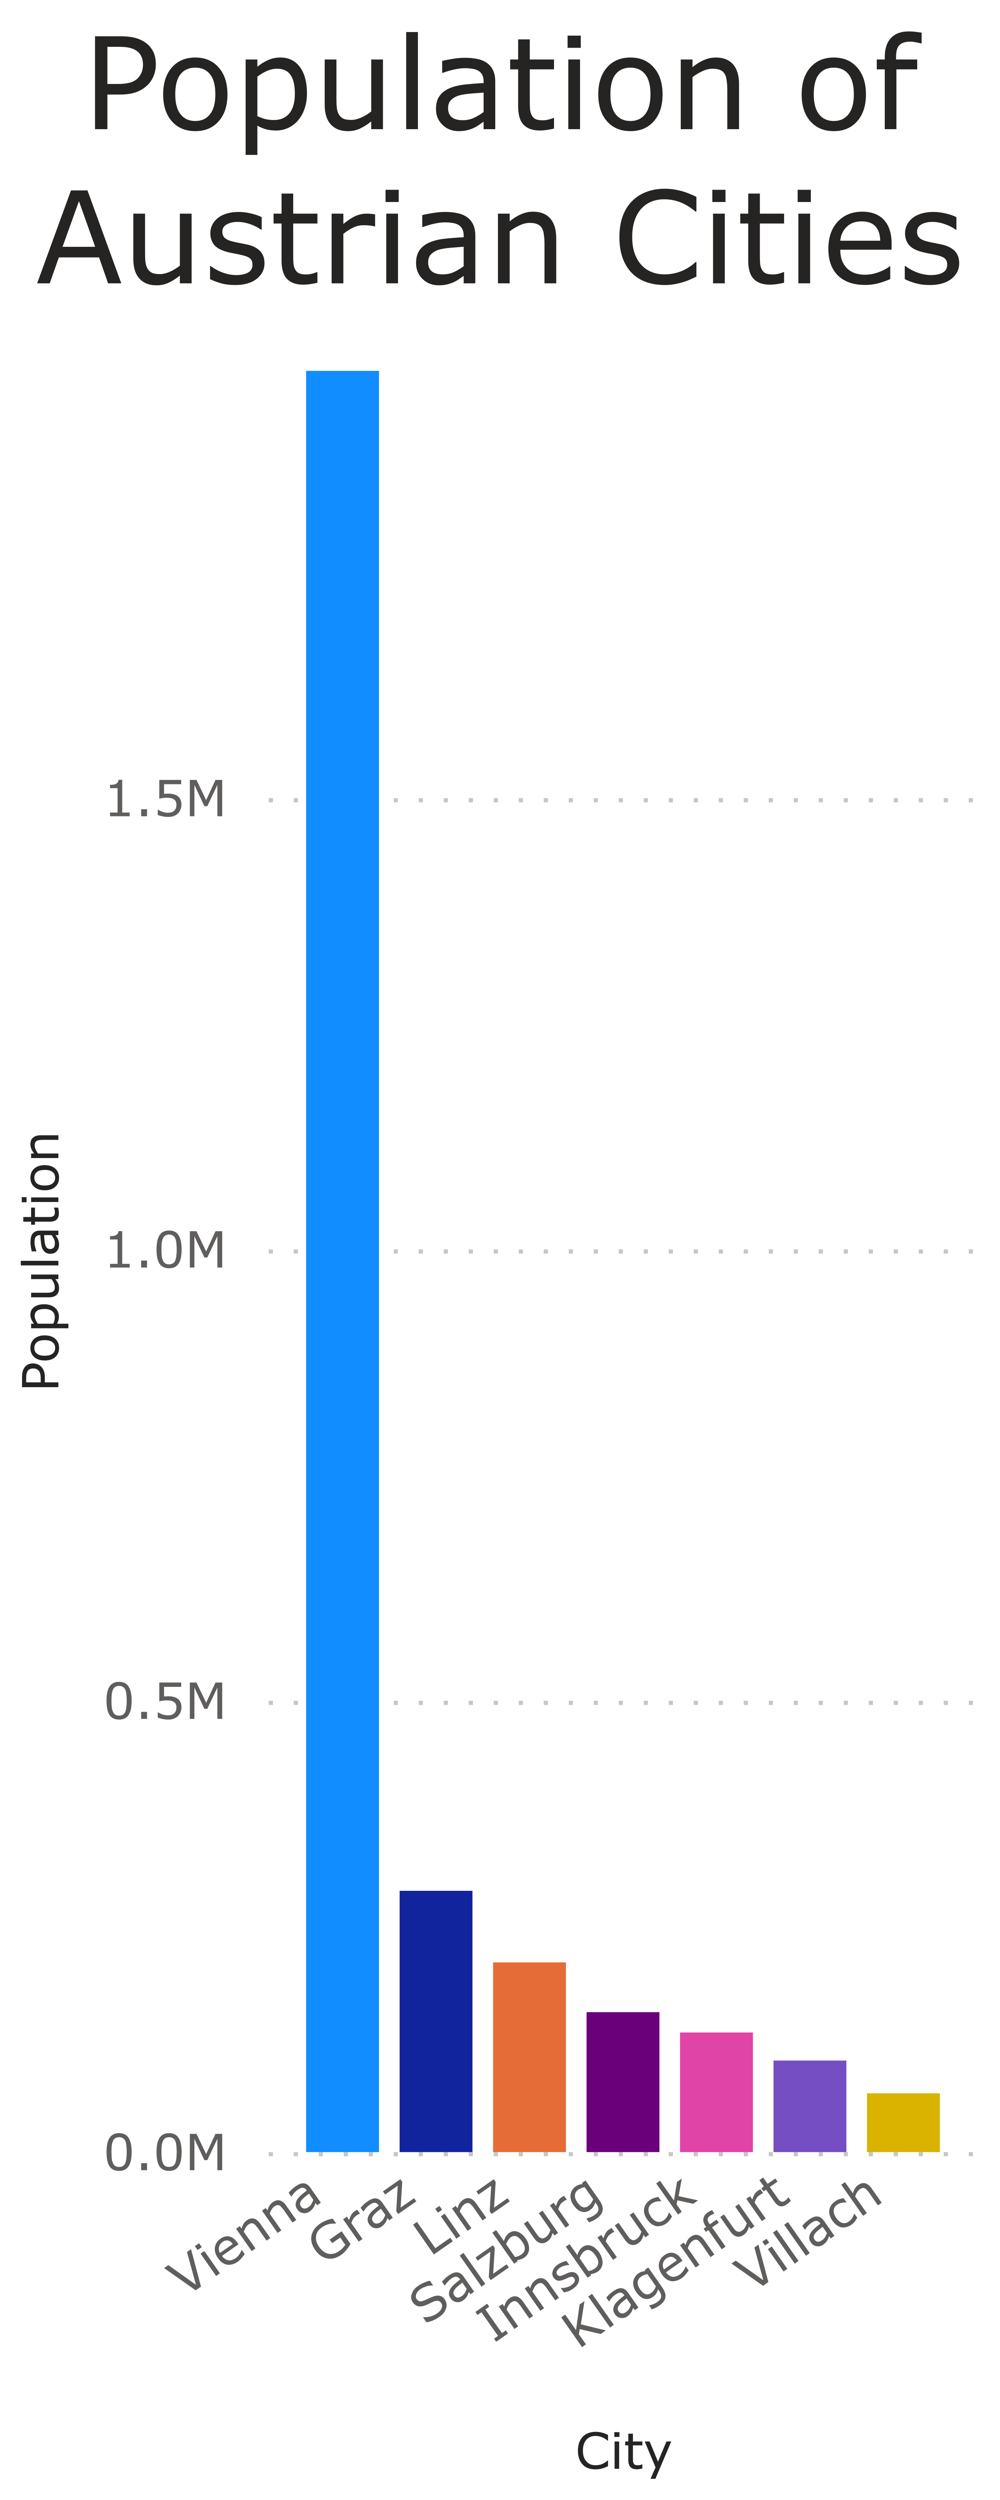
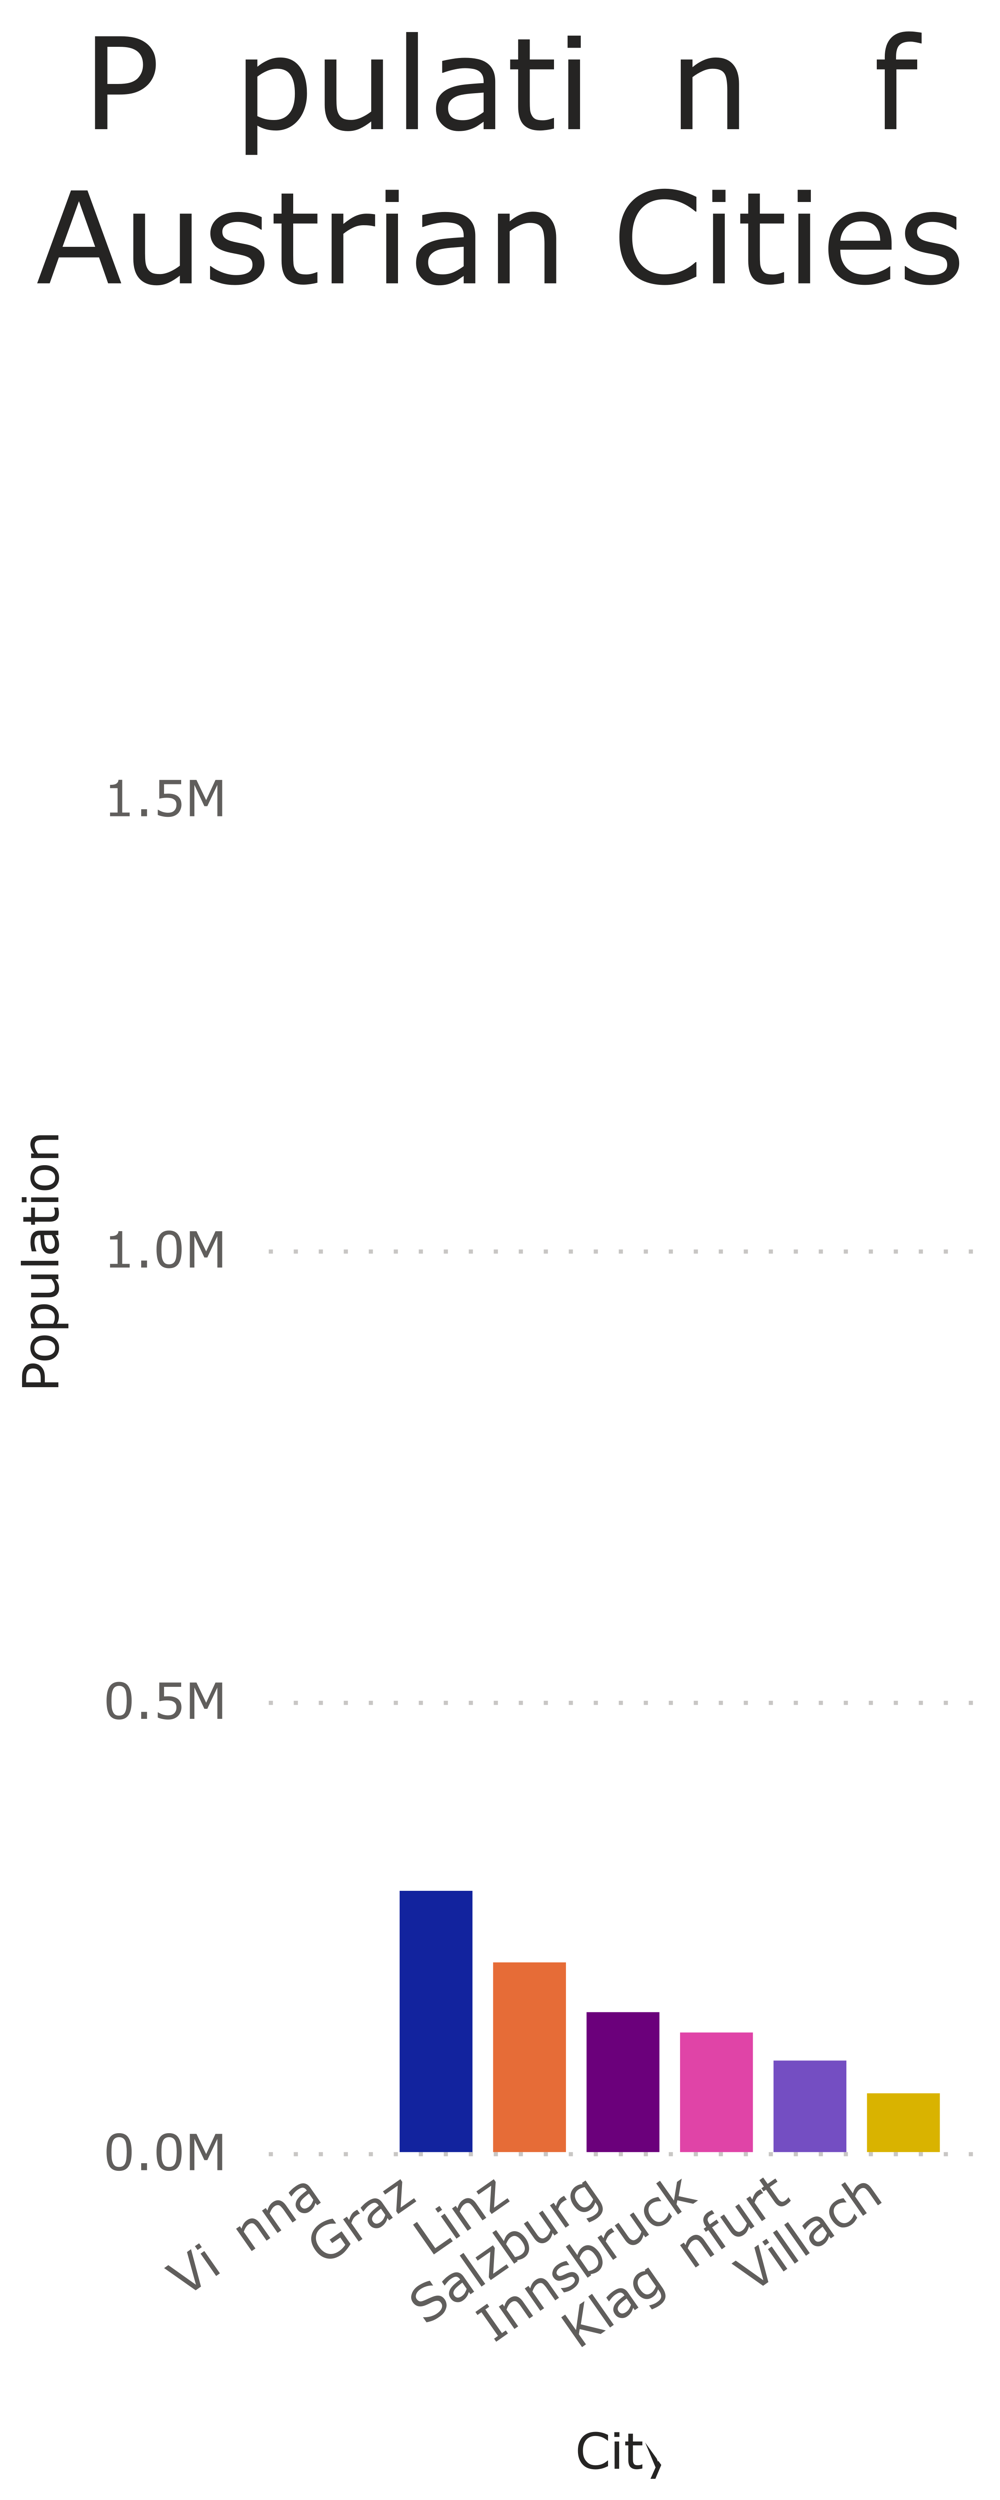
<svg xmlns="http://www.w3.org/2000/svg" xmlns:xlink="http://www.w3.org/1999/xlink" id="svg647" version="1.2" viewBox="0 0 174.234 435.586">
  <defs id="defs196">
    <g id="g182">
      <symbol id="glyph0-0" overflow="visible">
        <path id="path2" d="M 2.781 0 L 2.781 -16.703 L 19.484 -16.703 L 19.484 0 Z M 4.172 -1.391 L 18.094 -1.391 L 18.094 -15.312 L 4.172 -15.312 Z M 4.172 -1.391 " style="stroke:none;" />
      </symbol>
      <symbol id="glyph0-1" overflow="visible">
        <path id="path5" d="M 12.766 -11.297 C 12.766 -10.578 12.641 -9.91 12.391 -9.297 C 12.141 -8.68 11.789 -8.148 11.344 -7.703 C 10.781 -7.148 10.117 -6.734 9.359 -6.453 C 8.598 -6.172 7.641 -6.031 6.484 -6.031 L 4.328 -6.031 L 4.328 0 L 2.172 0 L 2.172 -16.188 L 6.562 -16.188 C 7.539 -16.188 8.363 -16.102 9.031 -15.938 C 9.707 -15.781 10.305 -15.523 10.828 -15.172 C 11.441 -14.766 11.914 -14.25 12.25 -13.625 C 12.594 -13.008 12.766 -12.234 12.766 -11.297 Z M 10.531 -11.234 C 10.531 -11.797 10.43 -12.281 10.234 -12.688 C 10.035 -13.102 9.738 -13.441 9.344 -13.703 C 8.988 -13.93 8.586 -14.094 8.141 -14.188 C 7.703 -14.289 7.141 -14.344 6.453 -14.344 L 4.328 -14.344 L 4.328 -7.875 L 6.141 -7.875 C 7.016 -7.875 7.723 -7.953 8.266 -8.109 C 8.805 -8.266 9.25 -8.508 9.594 -8.844 C 9.926 -9.195 10.164 -9.566 10.312 -9.953 C 10.457 -10.336 10.531 -10.766 10.531 -11.234 Z M 10.531 -11.234 " style="stroke:none;" />
      </symbol>
      <symbol id="glyph0-2" overflow="visible">
-         <path id="path8" d="M 12.359 -6.062 C 12.359 -4.082 11.848 -2.52 10.828 -1.375 C 9.816 -0.227 8.461 0.344 6.766 0.344 C 5.047 0.344 3.68 -0.227 2.672 -1.375 C 1.66 -2.52 1.156 -4.082 1.156 -6.062 C 1.156 -8.039 1.66 -9.602 2.672 -10.75 C 3.68 -11.906 5.047 -12.484 6.766 -12.484 C 8.461 -12.484 9.816 -11.906 10.828 -10.75 C 11.848 -9.602 12.359 -8.039 12.359 -6.062 Z M 10.25 -6.062 C 10.25 -7.633 9.941 -8.801 9.328 -9.562 C 8.711 -10.332 7.859 -10.719 6.766 -10.719 C 5.648 -10.719 4.785 -10.332 4.172 -9.562 C 3.566 -8.801 3.266 -7.633 3.266 -6.062 C 3.266 -4.539 3.57 -3.383 4.188 -2.594 C 4.801 -1.812 5.66 -1.422 6.766 -1.422 C 7.848 -1.422 8.695 -1.812 9.312 -2.594 C 9.938 -3.375 10.25 -4.531 10.25 -6.062 Z M 10.25 -6.062 " style="stroke:none;" />
-       </symbol>
+         </symbol>
      <symbol id="glyph0-3" overflow="visible">
        <path id="path11" d="M 12.703 -6.219 C 12.703 -5.227 12.555 -4.328 12.266 -3.516 C 11.984 -2.703 11.586 -2.016 11.078 -1.453 C 10.598 -0.91 10.035 -0.492 9.391 -0.203 C 8.742 0.086 8.055 0.234 7.328 0.234 C 6.691 0.234 6.117 0.164 5.609 0.031 C 5.098 -0.102 4.582 -0.316 4.062 -0.609 L 4.062 4.484 L 2.016 4.484 L 2.016 -12.141 L 4.062 -12.141 L 4.062 -10.875 C 4.602 -11.332 5.211 -11.711 5.891 -12.016 C 6.566 -12.328 7.289 -12.484 8.062 -12.484 C 9.52 -12.484 10.656 -11.93 11.469 -10.828 C 12.289 -9.723 12.703 -8.188 12.703 -6.219 Z M 10.594 -6.172 C 10.594 -7.629 10.344 -8.719 9.844 -9.438 C 9.344 -10.164 8.57 -10.531 7.531 -10.531 C 6.945 -10.531 6.359 -10.406 5.766 -10.156 C 5.172 -9.906 4.602 -9.57 4.062 -9.156 L 4.062 -2.266 C 4.633 -2.004 5.129 -1.828 5.547 -1.734 C 5.961 -1.641 6.438 -1.594 6.969 -1.594 C 8.102 -1.594 8.988 -1.977 9.625 -2.75 C 10.27 -3.52 10.594 -4.66 10.594 -6.172 Z M 10.594 -6.172 " style="stroke:none;" />
      </symbol>
      <symbol id="glyph0-4" overflow="visible">
        <path id="path14" d="M 12.078 0 L 10.031 0 L 10.031 -1.344 C 9.344 -0.801 8.68 -0.383 8.047 -0.094 C 7.422 0.195 6.727 0.344 5.969 0.344 C 4.695 0.344 3.703 -0.047 2.984 -0.828 C 2.273 -1.609 1.922 -2.754 1.922 -4.266 L 1.922 -12.141 L 3.969 -12.141 L 3.969 -5.234 C 3.969 -4.617 3.992 -4.086 4.047 -3.641 C 4.109 -3.203 4.234 -2.828 4.422 -2.516 C 4.617 -2.203 4.875 -1.973 5.188 -1.828 C 5.5 -1.68 5.953 -1.609 6.547 -1.609 C 7.078 -1.609 7.656 -1.742 8.281 -2.016 C 8.906 -2.297 9.488 -2.648 10.031 -3.078 L 10.031 -12.141 L 12.078 -12.141 Z M 12.078 0 " style="stroke:none;" />
      </symbol>
      <symbol id="glyph0-5" overflow="visible">
        <path id="path17" d="M 4.078 0 L 2.031 0 L 2.031 -16.922 L 4.078 -16.922 Z M 4.078 0 " style="stroke:none;" />
      </symbol>
      <symbol id="glyph0-6" overflow="visible">
        <path id="path20" d="M 11.453 0 L 9.422 0 L 9.422 -1.297 C 9.234 -1.172 8.984 -1 8.672 -0.781 C 8.367 -0.562 8.07 -0.383 7.781 -0.25 C 7.438 -0.082 7.047 0.055 6.609 0.172 C 6.172 0.285 5.656 0.344 5.062 0.344 C 3.957 0.344 3.023 -0.02 2.266 -0.75 C 1.504 -1.477 1.125 -2.398 1.125 -3.516 C 1.125 -4.441 1.32 -5.188 1.719 -5.75 C 2.113 -6.32 2.676 -6.77 3.406 -7.094 C 4.145 -7.426 5.031 -7.648 6.062 -7.766 C 7.102 -7.879 8.223 -7.969 9.422 -8.031 L 9.422 -8.344 C 9.422 -8.801 9.336 -9.18 9.172 -9.484 C 9.004 -9.797 8.77 -10.035 8.469 -10.203 C 8.176 -10.367 7.828 -10.477 7.422 -10.531 C 7.016 -10.594 6.594 -10.625 6.156 -10.625 C 5.613 -10.625 5.016 -10.551 4.359 -10.406 C 3.703 -10.27 3.02 -10.07 2.312 -9.812 L 2.203 -9.812 L 2.203 -11.891 C 2.609 -11.992 3.188 -12.109 3.938 -12.234 C 4.688 -12.367 5.43 -12.438 6.172 -12.438 C 7.023 -12.438 7.766 -12.363 8.391 -12.219 C 9.023 -12.082 9.578 -11.844 10.047 -11.5 C 10.504 -11.164 10.852 -10.734 11.094 -10.203 C 11.332 -9.68 11.453 -9.023 11.453 -8.234 Z M 9.422 -2.984 L 9.422 -6.375 C 8.797 -6.332 8.062 -6.273 7.219 -6.203 C 6.375 -6.129 5.703 -6.023 5.203 -5.891 C 4.617 -5.723 4.145 -5.461 3.781 -5.109 C 3.414 -4.766 3.234 -4.281 3.234 -3.656 C 3.234 -2.969 3.441 -2.445 3.859 -2.094 C 4.285 -1.738 4.93 -1.562 5.797 -1.562 C 6.516 -1.562 7.172 -1.703 7.766 -1.984 C 8.359 -2.266 8.91 -2.598 9.422 -2.984 Z M 9.422 -2.984 " style="stroke:none;" />
      </symbol>
      <symbol id="glyph0-7" overflow="visible">
        <path id="path23" d="M 8.312 -0.109 C 7.926 -0.004 7.504 0.078 7.047 0.141 C 6.598 0.203 6.195 0.234 5.844 0.234 C 4.602 0.234 3.66 -0.098 3.016 -0.766 C 2.379 -1.43 2.062 -2.5 2.062 -3.969 L 2.062 -10.422 L 0.672 -10.422 L 0.672 -12.141 L 2.062 -12.141 L 2.062 -15.641 L 4.094 -15.641 L 4.094 -12.141 L 8.312 -12.141 L 8.312 -10.422 L 4.094 -10.422 L 4.094 -4.891 C 4.094 -4.254 4.109 -3.754 4.141 -3.391 C 4.172 -3.035 4.273 -2.703 4.453 -2.391 C 4.609 -2.098 4.82 -1.883 5.094 -1.75 C 5.375 -1.613 5.801 -1.547 6.375 -1.547 C 6.707 -1.547 7.055 -1.594 7.422 -1.688 C 7.785 -1.789 8.047 -1.879 8.203 -1.953 L 8.312 -1.953 Z M 8.312 -0.109 " style="stroke:none;" />
      </symbol>
      <symbol id="glyph0-8" overflow="visible">
        <path id="path26" d="M 4.203 -14.172 L 1.906 -14.172 L 1.906 -16.297 L 4.203 -16.297 Z M 4.078 0 L 2.031 0 L 2.031 -12.141 L 4.078 -12.141 Z M 4.078 0 " style="stroke:none;" />
      </symbol>
      <symbol id="glyph0-9" overflow="visible">
        <path id="path29" d="M 12.172 0 L 10.125 0 L 10.125 -6.922 C 10.125 -7.473 10.086 -7.992 10.016 -8.484 C 9.953 -8.973 9.836 -9.352 9.672 -9.625 C 9.484 -9.938 9.219 -10.164 8.875 -10.312 C 8.539 -10.457 8.102 -10.531 7.562 -10.531 C 7 -10.531 6.41 -10.391 5.797 -10.109 C 5.191 -9.836 4.613 -9.488 4.062 -9.062 L 4.062 0 L 2.016 0 L 2.016 -12.141 L 4.062 -12.141 L 4.062 -10.797 C 4.695 -11.328 5.352 -11.738 6.031 -12.031 C 6.719 -12.332 7.414 -12.484 8.125 -12.484 C 9.438 -12.484 10.438 -12.086 11.125 -11.297 C 11.82 -10.504 12.172 -9.363 12.172 -7.875 Z M 12.172 0 " style="stroke:none;" />
      </symbol>
      <symbol id="glyph0-10" overflow="visible">
        <path id="path32" d="" style="stroke:none;" />
      </symbol>
      <symbol id="glyph0-11" overflow="visible">
        <path id="path35" d="M 8.547 -14.938 L 8.438 -14.938 C 8.207 -15 7.91 -15.066 7.547 -15.141 C 7.191 -15.211 6.875 -15.25 6.594 -15.25 C 5.719 -15.25 5.082 -15.051 4.688 -14.656 C 4.289 -14.27 4.094 -13.57 4.094 -12.562 L 4.094 -12.141 L 7.781 -12.141 L 7.781 -10.422 L 4.156 -10.422 L 4.156 0 L 2.125 0 L 2.125 -10.422 L 0.734 -10.422 L 0.734 -12.141 L 2.125 -12.141 L 2.125 -12.547 C 2.125 -13.984 2.477 -15.086 3.188 -15.859 C 3.906 -16.641 4.945 -17.031 6.312 -17.031 C 6.758 -17.031 7.164 -17.004 7.531 -16.953 C 7.906 -16.91 8.242 -16.863 8.547 -16.812 Z M 8.547 -14.938 " style="stroke:none;" />
      </symbol>
      <symbol id="glyph0-12" overflow="visible">
        <path id="path38" d="M 14.938 0 L 12.641 0 L 11.062 -4.516 L 4.062 -4.516 L 2.469 0 L 0.281 0 L 6.172 -16.188 L 9.047 -16.188 Z M 10.391 -6.359 L 7.562 -14.312 L 4.703 -6.359 Z M 10.391 -6.359 " style="stroke:none;" />
      </symbol>
      <symbol id="glyph0-13" overflow="visible">
        <path id="path41" d="M 10.688 -3.5 C 10.688 -2.395 10.227 -1.484 9.312 -0.766 C 8.395 -0.055 7.145 0.297 5.562 0.297 C 4.656 0.297 3.828 0.191 3.078 -0.016 C 2.328 -0.234 1.703 -0.473 1.203 -0.734 L 1.203 -3.016 L 1.297 -3.016 C 1.941 -2.535 2.66 -2.148 3.453 -1.859 C 4.242 -1.578 5.004 -1.438 5.734 -1.438 C 6.629 -1.438 7.328 -1.582 7.828 -1.875 C 8.336 -2.164 8.594 -2.617 8.594 -3.234 C 8.594 -3.711 8.457 -4.078 8.188 -4.328 C 7.906 -4.578 7.375 -4.785 6.594 -4.953 C 6.312 -5.023 5.938 -5.102 5.469 -5.188 C 5 -5.27 4.57 -5.363 4.188 -5.469 C 3.125 -5.75 2.367 -6.16 1.922 -6.703 C 1.473 -7.254 1.25 -7.93 1.25 -8.734 C 1.25 -9.234 1.352 -9.703 1.562 -10.141 C 1.77 -10.586 2.082 -10.984 2.5 -11.328 C 2.906 -11.672 3.422 -11.941 4.047 -12.141 C 4.672 -12.336 5.375 -12.438 6.156 -12.438 C 6.875 -12.438 7.602 -12.348 8.344 -12.172 C 9.094 -11.992 9.711 -11.781 10.203 -11.531 L 10.203 -9.344 L 10.094 -9.344 C 9.57 -9.727 8.938 -10.051 8.188 -10.312 C 7.445 -10.57 6.719 -10.703 6 -10.703 C 5.25 -10.703 4.617 -10.555 4.109 -10.266 C 3.598 -9.984 3.344 -9.562 3.344 -9 C 3.344 -8.5 3.5 -8.125 3.812 -7.875 C 4.113 -7.613 4.602 -7.406 5.281 -7.25 C 5.656 -7.164 6.078 -7.078 6.547 -6.984 C 7.016 -6.898 7.406 -6.82 7.719 -6.75 C 8.664 -6.531 9.398 -6.156 9.922 -5.625 C 10.43 -5.094 10.688 -4.383 10.688 -3.5 Z M 10.688 -3.5 " style="stroke:none;" />
      </symbol>
      <symbol id="glyph0-14" overflow="visible">
        <path id="path44" d="M 9.594 -9.922 L 9.484 -9.922 C 9.18 -9.992 8.883 -10.047 8.594 -10.078 C 8.312 -10.109 7.973 -10.125 7.578 -10.125 C 6.941 -10.125 6.332 -9.984 5.75 -9.703 C 5.164 -9.422 4.602 -9.062 4.062 -8.625 L 4.062 0 L 2.016 0 L 2.016 -12.141 L 4.062 -12.141 L 4.062 -10.344 C 4.863 -11 5.57 -11.461 6.188 -11.734 C 6.812 -12.004 7.445 -12.141 8.094 -12.141 C 8.445 -12.141 8.703 -12.129 8.859 -12.109 C 9.023 -12.098 9.27 -12.066 9.594 -12.016 Z M 9.594 -9.922 " style="stroke:none;" />
      </symbol>
      <symbol id="glyph0-15" overflow="visible">
        <path id="path47" d="M 14.672 -1.172 C 14.273 -0.992 13.914 -0.828 13.594 -0.672 C 13.27 -0.523 12.848 -0.367 12.328 -0.203 C 11.891 -0.066 11.41 0.047 10.891 0.141 C 10.367 0.242 9.797 0.297 9.172 0.297 C 8.004 0.297 6.938 0.129 5.969 -0.203 C 5.008 -0.535 4.176 -1.051 3.469 -1.75 C 2.77 -2.438 2.223 -3.312 1.828 -4.375 C 1.441 -5.438 1.25 -6.672 1.25 -8.078 C 1.25 -9.41 1.438 -10.602 1.812 -11.656 C 2.188 -12.707 2.734 -13.594 3.453 -14.312 C 4.141 -15.02 4.969 -15.555 5.938 -15.922 C 6.914 -16.297 8 -16.484 9.188 -16.484 C 10.051 -16.484 10.914 -16.375 11.781 -16.156 C 12.656 -15.945 13.617 -15.582 14.672 -15.062 L 14.672 -12.5 L 14.516 -12.5 C 13.617 -13.25 12.734 -13.789 11.859 -14.125 C 10.984 -14.469 10.047 -14.641 9.047 -14.641 C 8.223 -14.641 7.484 -14.504 6.828 -14.234 C 6.172 -13.973 5.586 -13.566 5.078 -13.016 C 4.578 -12.473 4.188 -11.785 3.906 -10.953 C 3.625 -10.117 3.484 -9.16 3.484 -8.078 C 3.484 -6.941 3.633 -5.961 3.938 -5.141 C 4.25 -4.316 4.648 -3.648 5.141 -3.141 C 5.648 -2.609 6.242 -2.211 6.922 -1.953 C 7.598 -1.691 8.312 -1.562 9.062 -1.562 C 10.102 -1.562 11.078 -1.738 11.984 -2.094 C 12.891 -2.445 13.738 -2.984 14.531 -3.703 L 14.672 -3.703 Z M 14.672 -1.172 " style="stroke:none;" />
      </symbol>
      <symbol id="glyph0-16" overflow="visible">
        <path id="path50" d="M 12.172 -5.859 L 3.234 -5.859 C 3.234 -5.109 3.344 -4.457 3.562 -3.906 C 3.789 -3.352 4.098 -2.898 4.484 -2.547 C 4.867 -2.191 5.316 -1.926 5.828 -1.75 C 6.348 -1.582 6.922 -1.5 7.547 -1.5 C 8.367 -1.5 9.195 -1.66 10.031 -1.984 C 10.875 -2.316 11.473 -2.645 11.828 -2.969 L 11.938 -2.969 L 11.938 -0.734 C 11.25 -0.441 10.547 -0.195 9.828 0 C 9.109 0.188 8.352 0.281 7.562 0.281 C 5.551 0.281 3.977 -0.258 2.844 -1.344 C 1.719 -2.438 1.156 -3.988 1.156 -6 C 1.156 -7.988 1.695 -9.566 2.781 -10.734 C 3.863 -11.898 5.289 -12.484 7.062 -12.484 C 8.695 -12.484 9.957 -12.004 10.844 -11.047 C 11.727 -10.086 12.172 -8.727 12.172 -6.969 Z M 10.188 -7.422 C 10.176 -8.492 9.906 -9.32 9.375 -9.906 C 8.844 -10.5 8.035 -10.797 6.953 -10.797 C 5.859 -10.797 4.984 -10.473 4.328 -9.828 C 3.68 -9.18 3.316 -8.379 3.234 -7.422 Z M 10.188 -7.422 " style="stroke:none;" />
      </symbol>
      <symbol id="glyph1-0" overflow="visible">
        <path id="path53" d="M 1.094 0 L 1.094 -6.531 L 7.609 -6.531 L 7.609 0 Z M 1.625 -0.547 L 7.078 -0.547 L 7.078 -5.984 L 1.625 -5.984 Z M 1.625 -0.547 " style="stroke:none;" />
      </symbol>
      <symbol id="glyph1-1" overflow="visible">
        <path id="path56" d="M 4.953 -3.172 C 4.953 -2.035 4.773 -1.203 4.422 -0.672 C 4.066 -0.141 3.516 0.125 2.766 0.125 C 2.004 0.125 1.445 -0.141 1.094 -0.672 C 0.75 -1.211 0.578 -2.039 0.578 -3.156 C 0.578 -4.281 0.754 -5.109 1.109 -5.641 C 1.461 -6.18 2.016 -6.453 2.766 -6.453 C 3.523 -6.453 4.078 -6.176 4.422 -5.625 C 4.773 -5.082 4.953 -4.266 4.953 -3.172 Z M 3.844 -1.234 C 3.938 -1.461 4 -1.734 4.031 -2.047 C 4.07 -2.359 4.094 -2.734 4.094 -3.172 C 4.094 -3.598 4.07 -3.969 4.031 -4.281 C 4 -4.602 3.938 -4.875 3.844 -5.094 C 3.738 -5.312 3.598 -5.473 3.422 -5.578 C 3.254 -5.691 3.035 -5.75 2.766 -5.75 C 2.504 -5.75 2.285 -5.691 2.109 -5.578 C 1.93 -5.473 1.797 -5.312 1.703 -5.094 C 1.598 -4.875 1.523 -4.598 1.484 -4.266 C 1.453 -3.93 1.438 -3.562 1.438 -3.156 C 1.438 -2.719 1.453 -2.348 1.484 -2.047 C 1.516 -1.754 1.582 -1.488 1.688 -1.25 C 1.781 -1.031 1.91 -0.859 2.078 -0.734 C 2.254 -0.617 2.484 -0.562 2.766 -0.562 C 3.035 -0.562 3.258 -0.617 3.438 -0.734 C 3.613 -0.848 3.75 -1.016 3.844 -1.234 Z M 3.844 -1.234 " style="stroke:none;" />
      </symbol>
      <symbol id="glyph1-2" overflow="visible">
        <path id="path59" d="M 2.094 0 L 1.078 0 L 1.078 -1.219 L 2.094 -1.219 Z M 2.094 0 " style="stroke:none;" />
      </symbol>
      <symbol id="glyph1-3" overflow="visible">
        <path id="path62" d="M 6.484 0 L 5.641 0 L 5.641 -5.453 L 3.891 -1.75 L 3.375 -1.75 L 1.641 -5.453 L 1.641 0 L 0.844 0 L 0.844 -6.328 L 2 -6.328 L 3.688 -2.812 L 5.312 -6.328 L 6.484 -6.328 Z M 6.484 0 " style="stroke:none;" />
      </symbol>
      <symbol id="glyph1-4" overflow="visible">
        <path id="path65" d="M 4.922 -2.016 C 4.922 -1.711 4.863 -1.426 4.75 -1.156 C 4.645 -0.895 4.5 -0.672 4.312 -0.484 C 4.102 -0.285 3.859 -0.133 3.578 -0.031 C 3.297 0.07 2.973 0.125 2.609 0.125 C 2.266 0.125 1.93 0.086 1.609 0.016 C 1.285 -0.047 1.016 -0.129 0.797 -0.234 L 0.797 -1.141 L 0.859 -1.141 C 1.086 -0.984 1.359 -0.852 1.672 -0.75 C 1.984 -0.656 2.289 -0.609 2.594 -0.609 C 2.789 -0.609 2.984 -0.633 3.172 -0.688 C 3.359 -0.738 3.523 -0.836 3.672 -0.984 C 3.797 -1.109 3.891 -1.254 3.953 -1.422 C 4.016 -1.586 4.047 -1.785 4.047 -2.016 C 4.047 -2.234 4.008 -2.414 3.938 -2.562 C 3.863 -2.719 3.758 -2.836 3.625 -2.922 C 3.477 -3.035 3.301 -3.113 3.094 -3.156 C 2.883 -3.195 2.648 -3.219 2.391 -3.219 C 2.141 -3.219 1.895 -3.203 1.656 -3.172 C 1.426 -3.141 1.227 -3.102 1.062 -3.062 L 1.062 -6.328 L 4.875 -6.328 L 4.875 -5.578 L 1.891 -5.578 L 1.891 -3.906 C 2.004 -3.914 2.125 -3.922 2.25 -3.922 C 2.383 -3.93 2.5 -3.938 2.594 -3.938 C 2.938 -3.938 3.234 -3.906 3.484 -3.844 C 3.742 -3.789 3.984 -3.691 4.203 -3.547 C 4.43 -3.391 4.609 -3.188 4.734 -2.938 C 4.859 -2.688 4.922 -2.379 4.922 -2.016 Z M 4.922 -2.016 " style="stroke:none;" />
      </symbol>
      <symbol id="glyph1-5" overflow="visible">
        <path id="path68" d="M 4.609 0 L 1.188 0 L 1.188 -0.641 L 2.5 -0.641 L 2.5 -4.891 L 1.188 -4.891 L 1.188 -5.469 C 1.363 -5.469 1.551 -5.477 1.75 -5.5 C 1.957 -5.531 2.113 -5.578 2.219 -5.641 C 2.344 -5.711 2.441 -5.801 2.516 -5.906 C 2.598 -6.02 2.645 -6.164 2.656 -6.344 L 3.312 -6.344 L 3.312 -0.641 L 4.609 -0.641 Z M 4.609 0 " style="stroke:none;" />
      </symbol>
      <symbol id="glyph1-6" overflow="visible">
        <path id="path71" d="M 5.734 -0.453 C 5.578 -0.391 5.438 -0.328 5.312 -0.266 C 5.188 -0.203 5.02 -0.141 4.812 -0.078 C 4.645 -0.023 4.457 0.016 4.25 0.047 C 4.051 0.086 3.832 0.109 3.594 0.109 C 3.125 0.109 2.703 0.047 2.328 -0.078 C 1.953 -0.203 1.629 -0.406 1.359 -0.688 C 1.086 -0.957 0.875 -1.297 0.719 -1.703 C 0.562 -2.117 0.484 -2.602 0.484 -3.156 C 0.484 -3.676 0.555 -4.141 0.703 -4.547 C 0.859 -4.961 1.07 -5.312 1.344 -5.594 C 1.613 -5.875 1.938 -6.082 2.312 -6.219 C 2.695 -6.363 3.125 -6.438 3.594 -6.438 C 3.926 -6.438 4.258 -6.395 4.594 -6.312 C 4.938 -6.238 5.316 -6.098 5.734 -5.891 L 5.734 -4.891 L 5.672 -4.891 C 5.328 -5.18 4.984 -5.391 4.641 -5.516 C 4.297 -5.648 3.926 -5.719 3.531 -5.719 C 3.219 -5.719 2.93 -5.664 2.672 -5.562 C 2.41 -5.457 2.18 -5.301 1.984 -5.094 C 1.785 -4.875 1.629 -4.602 1.516 -4.281 C 1.41 -3.957 1.359 -3.582 1.359 -3.156 C 1.359 -2.707 1.414 -2.32 1.531 -2 C 1.656 -1.688 1.816 -1.43 2.016 -1.234 C 2.211 -1.016 2.441 -0.852 2.703 -0.75 C 2.973 -0.656 3.254 -0.609 3.547 -0.609 C 3.953 -0.609 4.332 -0.676 4.688 -0.812 C 5.039 -0.957 5.367 -1.164 5.672 -1.438 L 5.734 -1.438 Z M 5.734 -0.453 " style="stroke:none;" />
      </symbol>
      <symbol id="glyph1-7" overflow="visible">
        <path id="path74" d="M 1.641 -5.547 L 0.75 -5.547 L 0.75 -6.375 L 1.641 -6.375 Z M 1.594 0 L 0.797 0 L 0.797 -4.75 L 1.594 -4.75 Z M 1.594 0 " style="stroke:none;" />
      </symbol>
      <symbol id="glyph1-8" overflow="visible">
        <path id="path77" d="M 3.25 -0.047 C 3.102 -0.004 2.941 0.023 2.766 0.047 C 2.586 0.078 2.426 0.094 2.281 0.094 C 1.801 0.094 1.43 -0.035 1.172 -0.297 C 0.922 -0.555 0.797 -0.973 0.797 -1.547 L 0.797 -4.078 L 0.266 -4.078 L 0.266 -4.75 L 0.797 -4.75 L 0.797 -6.109 L 1.609 -6.109 L 1.609 -4.75 L 3.25 -4.75 L 3.25 -4.078 L 1.609 -4.078 L 1.609 -1.906 C 1.609 -1.656 1.613 -1.461 1.625 -1.328 C 1.633 -1.191 1.672 -1.062 1.734 -0.938 C 1.797 -0.82 1.879 -0.738 1.984 -0.688 C 2.098 -0.633 2.27 -0.609 2.5 -0.609 C 2.625 -0.609 2.754 -0.625 2.891 -0.656 C 3.035 -0.695 3.141 -0.734 3.203 -0.766 L 3.25 -0.766 Z M 3.25 -0.047 " style="stroke:none;" />
      </symbol>
      <symbol id="glyph1-9" overflow="visible">
        <path id="path80" d="M 4.891 -4.75 L 2.125 1.75 L 1.266 1.75 L 2.156 -0.234 L 0.266 -4.75 L 1.125 -4.75 L 2.578 -1.234 L 4.047 -4.75 Z M 4.891 -4.75 " style="stroke:none;" />
      </symbol>
      <symbol id="glyph2-0" overflow="visible">
        <path id="path83" d="M 0 -1.094 L -6.531 -1.094 L -6.531 -7.609 L 0 -7.609 Z M -0.547 -1.625 L -0.547 -7.078 L -5.984 -7.078 L -5.984 -1.625 Z M -0.547 -1.625 " style="stroke:none;" />
      </symbol>
      <symbol id="glyph2-1" overflow="visible">
        <path id="path86" d="M -4.422 -4.984 C -4.141 -4.984 -3.879 -4.938 -3.641 -4.844 C -3.398 -4.75 -3.191 -4.613 -3.016 -4.438 C -2.797 -4.219 -2.629 -3.957 -2.516 -3.656 C -2.41 -3.363 -2.359 -2.988 -2.359 -2.531 L -2.359 -1.688 L 0 -1.688 L 0 -0.844 L -6.328 -0.844 L -6.328 -2.562 C -6.328 -2.945 -6.297 -3.27 -6.234 -3.531 C -6.172 -3.789 -6.07 -4.023 -5.938 -4.234 C -5.77 -4.473 -5.566 -4.656 -5.328 -4.781 C -5.086 -4.914 -4.785 -4.984 -4.422 -4.984 Z M -4.391 -4.109 C -4.609 -4.109 -4.797 -4.07 -4.953 -4 C -5.117 -3.926 -5.254 -3.812 -5.359 -3.656 C -5.441 -3.52 -5.504 -3.363 -5.547 -3.188 C -5.586 -3.008 -5.609 -2.789 -5.609 -2.531 L -5.609 -1.688 L -3.078 -1.688 L -3.078 -2.406 C -3.078 -2.738 -3.109 -3.008 -3.172 -3.219 C -3.234 -3.438 -3.328 -3.613 -3.453 -3.75 C -3.586 -3.883 -3.727 -3.977 -3.875 -4.031 C -4.031 -4.082 -4.203 -4.109 -4.391 -4.109 Z M -4.391 -4.109 " style="stroke:none;" />
      </symbol>
      <symbol id="glyph2-2" overflow="visible">
        <path id="path89" d="M -2.375 -4.828 C -1.602 -4.828 -0.992 -4.629 -0.547 -4.234 C -0.098 -3.836 0.125 -3.305 0.125 -2.641 C 0.125 -1.973 -0.098 -1.441 -0.547 -1.047 C -0.992 -0.648 -1.602 -0.453 -2.375 -0.453 C -3.145 -0.453 -3.754 -0.648 -4.203 -1.047 C -4.648 -1.441 -4.875 -1.973 -4.875 -2.641 C -4.875 -3.305 -4.648 -3.836 -4.203 -4.234 C -3.754 -4.629 -3.145 -4.828 -2.375 -4.828 Z M -2.375 -4 C -2.988 -4 -3.441 -3.879 -3.734 -3.641 C -4.035 -3.398 -4.188 -3.066 -4.188 -2.641 C -4.188 -2.211 -4.035 -1.879 -3.734 -1.641 C -3.441 -1.398 -2.988 -1.281 -2.375 -1.281 C -1.781 -1.281 -1.328 -1.398 -1.016 -1.641 C -0.711 -1.879 -0.562 -2.211 -0.562 -2.641 C -0.562 -3.066 -0.711 -3.398 -1.016 -3.641 C -1.316 -3.879 -1.77 -4 -2.375 -4 Z M -2.375 -4 " style="stroke:none;" />
      </symbol>
      <symbol id="glyph2-3" overflow="visible">
        <path id="path92" d="M -2.438 -4.969 C -2.051 -4.969 -1.695 -4.91 -1.375 -4.797 C -1.051 -4.68 -0.781 -4.523 -0.562 -4.328 C -0.352 -4.141 -0.191 -3.922 -0.078 -3.672 C 0.035 -3.422 0.094 -3.148 0.094 -2.859 C 0.094 -2.617 0.066 -2.395 0.016 -2.188 C -0.035 -1.988 -0.117 -1.785 -0.234 -1.578 L 1.75 -1.578 L 1.75 -0.781 L -4.75 -0.781 L -4.75 -1.578 L -4.25 -1.578 C -4.426 -1.797 -4.57 -2.035 -4.688 -2.297 C -4.812 -2.566 -4.875 -2.852 -4.875 -3.156 C -4.875 -3.719 -4.656 -4.16 -4.219 -4.484 C -3.789 -4.805 -3.195 -4.969 -2.438 -4.969 Z M -2.406 -4.141 C -2.977 -4.141 -3.406 -4.039 -3.688 -3.844 C -3.977 -3.645 -4.125 -3.344 -4.125 -2.938 C -4.125 -2.707 -4.07 -2.477 -3.969 -2.25 C -3.875 -2.02 -3.742 -1.797 -3.578 -1.578 L -0.891 -1.578 C -0.785 -1.805 -0.711 -2 -0.672 -2.156 C -0.641 -2.32 -0.625 -2.508 -0.625 -2.719 C -0.625 -3.164 -0.773 -3.516 -1.078 -3.766 C -1.379 -4.016 -1.82 -4.141 -2.406 -4.141 Z M -2.406 -4.141 " style="stroke:none;" />
      </symbol>
      <symbol id="glyph2-4" overflow="visible">
        <path id="path95" d="M 0 -4.719 L 0 -3.922 L -0.531 -3.922 C -0.312 -3.648 -0.145 -3.391 -0.031 -3.141 C 0.07 -2.898 0.125 -2.629 0.125 -2.328 C 0.125 -1.828 -0.023 -1.438 -0.328 -1.156 C -0.629 -0.883 -1.078 -0.75 -1.672 -0.75 L -4.75 -0.75 L -4.75 -1.547 L -2.047 -1.547 C -1.805 -1.547 -1.598 -1.555 -1.422 -1.578 C -1.254 -1.609 -1.109 -1.66 -0.984 -1.734 C -0.859 -1.805 -0.766 -1.898 -0.703 -2.016 C -0.648 -2.141 -0.625 -2.32 -0.625 -2.562 C -0.625 -2.77 -0.676 -2.992 -0.781 -3.234 C -0.895 -3.484 -1.035 -3.711 -1.203 -3.922 L -4.75 -3.922 L -4.75 -4.719 Z M 0 -4.719 " style="stroke:none;" />
      </symbol>
      <symbol id="glyph2-5" overflow="visible">
        <path id="path98" d="M 0 -1.594 L 0 -0.797 L -6.609 -0.797 L -6.609 -1.594 Z M 0 -1.594 " style="stroke:none;" />
      </symbol>
      <symbol id="glyph2-6" overflow="visible">
        <path id="path101" d="M 0 -4.469 L 0 -3.688 L -0.5 -3.688 C -0.457 -3.613 -0.391 -3.516 -0.297 -3.391 C -0.211 -3.273 -0.145 -3.16 -0.094 -3.047 C -0.031 -2.91 0.02 -2.754 0.062 -2.578 C 0.102 -2.41 0.125 -2.207 0.125 -1.969 C 0.125 -1.539 -0.016 -1.176 -0.297 -0.875 C -0.578 -0.582 -0.938 -0.438 -1.375 -0.438 C -1.738 -0.438 -2.031 -0.516 -2.25 -0.672 C -2.469 -0.828 -2.645 -1.047 -2.781 -1.328 C -2.906 -1.617 -2.988 -1.969 -3.031 -2.375 C -3.082 -2.781 -3.117 -3.219 -3.141 -3.688 L -3.266 -3.688 C -3.441 -3.688 -3.586 -3.648 -3.703 -3.578 C -3.828 -3.516 -3.922 -3.426 -3.984 -3.312 C -4.055 -3.195 -4.102 -3.062 -4.125 -2.906 C -4.145 -2.75 -4.156 -2.582 -4.156 -2.406 C -4.156 -2.195 -4.125 -1.961 -4.062 -1.703 C -4.008 -1.441 -3.93 -1.176 -3.828 -0.906 L -3.828 -0.859 L -4.641 -0.859 C -4.68 -1.016 -4.727 -1.238 -4.781 -1.531 C -4.832 -1.832 -4.859 -2.125 -4.859 -2.406 C -4.859 -2.738 -4.832 -3.031 -4.781 -3.281 C -4.727 -3.531 -4.633 -3.742 -4.5 -3.922 C -4.363 -4.098 -4.191 -4.234 -3.984 -4.328 C -3.785 -4.422 -3.531 -4.469 -3.219 -4.469 Z M -1.172 -3.688 L -2.484 -3.688 C -2.473 -3.438 -2.453 -3.145 -2.422 -2.812 C -2.398 -2.488 -2.359 -2.227 -2.297 -2.031 C -2.234 -1.801 -2.133 -1.613 -2 -1.469 C -1.863 -1.332 -1.676 -1.266 -1.438 -1.266 C -1.164 -1.266 -0.957 -1.348 -0.812 -1.516 C -0.676 -1.68 -0.609 -1.93 -0.609 -2.266 C -0.609 -2.547 -0.66 -2.801 -0.766 -3.031 C -0.879 -3.258 -1.016 -3.477 -1.172 -3.688 Z M -1.172 -3.688 " style="stroke:none;" />
      </symbol>
      <symbol id="glyph2-7" overflow="visible">
        <path id="path104" d="M -0.047 -3.25 C -0.004 -3.102 0.023 -2.941 0.047 -2.766 C 0.078 -2.586 0.094 -2.426 0.094 -2.281 C 0.094 -1.801 -0.035 -1.43 -0.297 -1.172 C -0.555 -0.922 -0.973 -0.797 -1.547 -0.797 L -4.078 -0.797 L -4.078 -0.266 L -4.75 -0.266 L -4.75 -0.797 L -6.109 -0.797 L -6.109 -1.609 L -4.75 -1.609 L -4.75 -3.25 L -4.078 -3.25 L -4.078 -1.609 L -1.906 -1.609 C -1.656 -1.609 -1.461 -1.613 -1.328 -1.625 C -1.191 -1.633 -1.062 -1.672 -0.938 -1.734 C -0.82 -1.797 -0.738 -1.879 -0.688 -1.984 C -0.633 -2.098 -0.609 -2.27 -0.609 -2.5 C -0.609 -2.625 -0.625 -2.754 -0.656 -2.891 C -0.695 -3.035 -0.734 -3.141 -0.766 -3.203 L -0.766 -3.25 Z M -0.047 -3.25 " style="stroke:none;" />
      </symbol>
      <symbol id="glyph2-8" overflow="visible">
        <path id="path107" d="M -5.547 -1.641 L -5.547 -0.75 L -6.375 -0.75 L -6.375 -1.641 Z M 0 -1.594 L 0 -0.797 L -4.75 -0.797 L -4.75 -1.594 Z M 0 -1.594 " style="stroke:none;" />
      </symbol>
      <symbol id="glyph2-9" overflow="visible">
        <path id="path110" d="M 0 -4.75 L 0 -3.953 L -2.703 -3.953 C -2.922 -3.953 -3.125 -3.938 -3.312 -3.906 C -3.508 -3.883 -3.66 -3.844 -3.766 -3.781 C -3.879 -3.707 -3.969 -3.602 -4.031 -3.469 C -4.094 -3.332 -4.125 -3.16 -4.125 -2.953 C -4.125 -2.734 -4.066 -2.504 -3.953 -2.266 C -3.848 -2.023 -3.711 -1.797 -3.547 -1.578 L 0 -1.578 L 0 -0.781 L -4.75 -0.781 L -4.75 -1.578 L -4.219 -1.578 C -4.426 -1.828 -4.586 -2.086 -4.703 -2.359 C -4.816 -2.629 -4.875 -2.898 -4.875 -3.172 C -4.875 -3.691 -4.719 -4.082 -4.406 -4.344 C -4.102 -4.613 -3.66 -4.75 -3.078 -4.75 Z M 0 -4.75 " style="stroke:none;" />
      </symbol>
      <symbol id="glyph3-0" overflow="visible">
        <path id="path113" d="M 0.891 -0.625 L -2.859 -5.969 L 2.484 -9.703 L 6.234 -4.359 Z M 1.016 -1.391 L 5.484 -4.516 L 2.359 -8.969 L -2.109 -5.844 Z M 1.016 -1.391 " style="stroke:none;" />
      </symbol>
      <symbol id="glyph3-1" overflow="visible">
        <path id="path116" d="M 1.156 -8.547 L 2.891 -2.031 L 1.969 -1.375 L -3.531 -5.25 L -2.797 -5.766 L 2.016 -2.344 L 0.453 -8.047 Z M 1.156 -8.547 " style="stroke:none;" />
      </symbol>
      <symbol id="glyph3-2" overflow="visible">
        <path id="path119" d="M -1.844 -5.484 L -2.578 -4.984 L -3.047 -5.656 L -2.312 -6.156 Z M 1.312 -0.922 L 0.656 -0.453 L -2.062 -4.344 L -1.406 -4.812 Z M 1.312 -0.922 " style="stroke:none;" />
      </symbol>
      <symbol id="glyph3-3" overflow="visible">
-         <path id="path122" d="M 2.594 -4.609 L -0.281 -2.594 C -0.113 -2.352 0.066 -2.172 0.266 -2.047 C 0.461 -1.922 0.66 -1.844 0.859 -1.812 C 1.055 -1.789 1.254 -1.812 1.453 -1.875 C 1.66 -1.938 1.867 -2.035 2.078 -2.172 C 2.336 -2.359 2.566 -2.598 2.766 -2.891 C 2.961 -3.18 3.082 -3.422 3.125 -3.609 L 3.172 -3.625 L 3.672 -2.906 C 3.504 -2.676 3.328 -2.445 3.141 -2.219 C 2.953 -1.988 2.734 -1.781 2.484 -1.594 C 1.836 -1.145 1.211 -0.969 0.609 -1.062 C 0.004 -1.164 -0.52 -1.539 -0.969 -2.188 C -1.414 -2.82 -1.598 -3.445 -1.516 -4.062 C -1.43 -4.676 -1.102 -5.188 -0.531 -5.594 C -0.008 -5.957 0.5 -6.082 1 -5.969 C 1.5 -5.863 1.945 -5.531 2.344 -4.969 Z M 1.594 -4.656 C 1.352 -5 1.082 -5.203 0.781 -5.266 C 0.477 -5.336 0.156 -5.254 -0.188 -5.016 C -0.539 -4.766 -0.75 -4.461 -0.812 -4.109 C -0.875 -3.766 -0.816 -3.426 -0.641 -3.094 Z M 1.594 -4.656 " style="stroke:none;" />
-       </symbol>
+         </symbol>
      <symbol id="glyph3-4" overflow="visible">
        <path id="path125" d="M 3.891 -2.719 L 3.234 -2.266 L 1.688 -4.484 C 1.562 -4.66 1.43 -4.816 1.297 -4.953 C 1.172 -5.098 1.051 -5.195 0.938 -5.25 C 0.801 -5.301 0.66 -5.312 0.516 -5.281 C 0.379 -5.258 0.227 -5.188 0.062 -5.062 C -0.113 -4.938 -0.27 -4.758 -0.406 -4.531 C -0.539 -4.312 -0.648 -4.07 -0.734 -3.812 L 1.297 -0.906 L 0.641 -0.453 L -2.078 -4.344 L -1.422 -4.797 L -1.125 -4.359 C -1.039 -4.68 -0.922 -4.969 -0.766 -5.219 C -0.609 -5.469 -0.422 -5.664 -0.203 -5.812 C 0.223 -6.113 0.633 -6.211 1.031 -6.109 C 1.426 -6.004 1.789 -5.711 2.125 -5.234 Z M 3.891 -2.719 " style="stroke:none;" />
      </symbol>
      <symbol id="glyph3-5" overflow="visible">
        <path id="path128" d="M 3.656 -2.562 L 3.016 -2.109 L 2.734 -2.516 C 2.703 -2.441 2.66 -2.332 2.609 -2.188 C 2.566 -2.051 2.516 -1.93 2.453 -1.828 C 2.367 -1.691 2.27 -1.555 2.156 -1.422 C 2.039 -1.285 1.883 -1.148 1.688 -1.016 C 1.344 -0.773 0.969 -0.688 0.562 -0.75 C 0.156 -0.812 -0.172 -1.02 -0.422 -1.375 C -0.641 -1.676 -0.742 -1.957 -0.734 -2.219 C -0.734 -2.488 -0.656 -2.766 -0.5 -3.047 C -0.332 -3.316 -0.098 -3.586 0.203 -3.859 C 0.504 -4.129 0.844 -4.406 1.219 -4.688 L 1.141 -4.781 C 1.035 -4.926 0.922 -5.031 0.797 -5.094 C 0.68 -5.156 0.562 -5.18 0.438 -5.172 C 0.301 -5.16 0.16 -5.117 0.016 -5.047 C -0.129 -4.973 -0.273 -4.883 -0.422 -4.781 C -0.586 -4.664 -0.758 -4.508 -0.938 -4.312 C -1.113 -4.113 -1.285 -3.895 -1.453 -3.656 L -1.5 -3.641 L -1.953 -4.297 C -1.859 -4.422 -1.703 -4.586 -1.484 -4.797 C -1.266 -5.016 -1.039 -5.203 -0.812 -5.359 C -0.539 -5.555 -0.285 -5.703 -0.047 -5.797 C 0.18 -5.898 0.41 -5.945 0.641 -5.938 C 0.859 -5.926 1.062 -5.863 1.25 -5.75 C 1.445 -5.633 1.633 -5.453 1.812 -5.203 Z M 2.344 -3.062 L 1.594 -4.141 C 1.395 -3.992 1.164 -3.812 0.906 -3.594 C 0.656 -3.383 0.469 -3.203 0.344 -3.047 C 0.188 -2.859 0.086 -2.664 0.047 -2.469 C 0.016 -2.281 0.066 -2.086 0.203 -1.891 C 0.359 -1.672 0.547 -1.551 0.766 -1.531 C 0.992 -1.52 1.242 -1.609 1.516 -1.797 C 1.742 -1.961 1.922 -2.156 2.047 -2.375 C 2.172 -2.594 2.27 -2.82 2.344 -3.062 Z M 2.344 -3.062 " style="stroke:none;" />
      </symbol>
      <symbol id="glyph3-6" overflow="visible">
        <path id="path131" d="M 4.75 -3.906 C 4.551 -3.57 4.316 -3.238 4.047 -2.906 C 3.785 -2.57 3.504 -2.297 3.203 -2.078 C 2.797 -1.785 2.383 -1.578 1.969 -1.453 C 1.551 -1.336 1.148 -1.312 0.766 -1.375 C 0.359 -1.438 -0.023 -1.586 -0.391 -1.828 C -0.766 -2.078 -1.109 -2.426 -1.422 -2.875 C -2.004 -3.707 -2.219 -4.531 -2.062 -5.344 C -1.906 -6.156 -1.406 -6.859 -0.562 -7.453 C -0.27 -7.648 0.051 -7.82 0.406 -7.969 C 0.758 -8.125 1.172 -8.242 1.641 -8.328 L 2.219 -7.516 L 2.156 -7.469 C 2.051 -7.457 1.895 -7.453 1.688 -7.453 C 1.477 -7.453 1.289 -7.438 1.125 -7.406 C 0.914 -7.363 0.691 -7.297 0.453 -7.203 C 0.223 -7.109 -0.02 -6.969 -0.281 -6.781 C -0.863 -6.375 -1.191 -5.867 -1.266 -5.266 C -1.348 -4.66 -1.172 -4.039 -0.734 -3.406 C -0.254 -2.727 0.289 -2.328 0.906 -2.203 C 1.52 -2.086 2.129 -2.238 2.734 -2.656 C 2.961 -2.812 3.172 -2.988 3.359 -3.188 C 3.547 -3.383 3.703 -3.578 3.828 -3.766 L 2.953 -5.031 L 1.547 -4.062 L 1.109 -4.672 L 3.188 -6.125 Z M 4.75 -3.906 " style="stroke:none;" />
      </symbol>
      <symbol id="glyph3-7" overflow="visible">
        <path id="path134" d="M 0.859 -5.328 L 0.812 -5.297 C 0.695 -5.266 0.586 -5.219 0.484 -5.156 C 0.391 -5.094 0.285 -5.02 0.172 -4.938 C -0.035 -4.789 -0.203 -4.609 -0.328 -4.391 C -0.453 -4.172 -0.555 -3.93 -0.641 -3.672 L 1.297 -0.906 L 0.641 -0.453 L -2.078 -4.344 L -1.422 -4.797 L -1.031 -4.219 C -0.906 -4.613 -0.773 -4.922 -0.641 -5.141 C -0.504 -5.367 -0.332 -5.555 -0.125 -5.703 C -0.008 -5.785 0.07 -5.836 0.125 -5.859 C 0.188 -5.891 0.27 -5.941 0.375 -6.016 Z M 0.859 -5.328 " style="stroke:none;" />
      </symbol>
      <symbol id="glyph3-8" overflow="visible">
        <path id="path137" d="M 3.469 -2.422 L 0.312 -0.219 L -0.031 -0.703 L 0.234 -5.156 L -1.969 -3.609 L -2.344 -4.156 L 0.688 -6.281 L 1.016 -5.812 L 0.734 -1.328 L 3.078 -2.969 Z M 3.469 -2.422 " style="stroke:none;" />
      </symbol>
      <symbol id="glyph3-9" overflow="visible">
        <path id="path140" d="M 3.984 -2.781 L 0.688 -0.484 L -2.938 -5.672 L -2.25 -6.156 L 0.938 -1.578 L 3.547 -3.391 Z M 3.984 -2.781 " style="stroke:none;" />
      </symbol>
      <symbol id="glyph3-10" overflow="visible">
        <path id="path143" d="M 3.422 -4.609 C 3.566 -4.398 3.66 -4.164 3.703 -3.906 C 3.754 -3.656 3.738 -3.398 3.656 -3.141 C 3.57 -2.848 3.438 -2.57 3.25 -2.312 C 3.062 -2.062 2.789 -1.816 2.438 -1.578 C 2.07 -1.316 1.719 -1.113 1.375 -0.969 C 1.031 -0.832 0.648 -0.723 0.234 -0.641 L -0.375 -1.5 L -0.312 -1.531 C 0.102 -1.508 0.523 -1.555 0.953 -1.672 C 1.379 -1.797 1.742 -1.961 2.047 -2.172 C 2.473 -2.473 2.75 -2.785 2.875 -3.109 C 3 -3.441 2.969 -3.738 2.781 -4 C 2.625 -4.238 2.445 -4.367 2.25 -4.391 C 2.062 -4.422 1.832 -4.391 1.562 -4.297 C 1.352 -4.223 1.133 -4.125 0.906 -4 C 0.688 -3.883 0.453 -3.773 0.203 -3.672 C -0.328 -3.441 -0.785 -3.363 -1.172 -3.438 C -1.566 -3.52 -1.895 -3.75 -2.156 -4.125 C -2.457 -4.562 -2.52 -5.047 -2.344 -5.578 C -2.176 -6.117 -1.812 -6.586 -1.25 -6.984 C -0.875 -7.234 -0.508 -7.43 -0.156 -7.578 C 0.188 -7.723 0.508 -7.828 0.812 -7.891 L 1.375 -7.062 L 1.328 -7.047 C 1.016 -7.078 0.656 -7.035 0.25 -6.922 C -0.145 -6.805 -0.508 -6.633 -0.844 -6.406 C -1.219 -6.133 -1.457 -5.844 -1.562 -5.531 C -1.676 -5.219 -1.648 -4.941 -1.484 -4.703 C -1.328 -4.484 -1.148 -4.348 -0.953 -4.297 C -0.766 -4.254 -0.508 -4.305 -0.188 -4.453 C -0.008 -4.516 0.227 -4.617 0.531 -4.766 C 0.844 -4.91 1.109 -5.023 1.328 -5.109 C 1.785 -5.285 2.188 -5.336 2.531 -5.266 C 2.875 -5.191 3.172 -4.973 3.422 -4.609 Z M 3.422 -4.609 " style="stroke:none;" />
      </symbol>
      <symbol id="glyph3-11" overflow="visible">
        <path id="path146" d="M 1.312 -0.922 L 0.656 -0.453 L -3.141 -5.859 L -2.484 -6.328 Z M 1.312 -0.922 " style="stroke:none;" />
      </symbol>
      <symbol id="glyph3-12" overflow="visible">
        <path id="path149" d="M 2.688 -4.812 C 2.906 -4.488 3.055 -4.164 3.141 -3.844 C 3.234 -3.52 3.27 -3.219 3.25 -2.938 C 3.219 -2.645 3.133 -2.379 3 -2.141 C 2.863 -1.91 2.68 -1.711 2.453 -1.547 C 2.223 -1.391 2.004 -1.281 1.797 -1.219 C 1.598 -1.156 1.391 -1.109 1.172 -1.078 L 1.25 -0.875 L 0.641 -0.453 L -3.156 -5.859 L -2.5 -6.312 L -1.141 -4.391 C -1.055 -4.68 -0.945 -4.941 -0.812 -5.172 C -0.676 -5.41 -0.477 -5.625 -0.219 -5.812 C 0.238 -6.125 0.723 -6.195 1.234 -6.031 C 1.742 -5.863 2.227 -5.457 2.688 -4.812 Z M 2.016 -4.328 C 1.691 -4.797 1.367 -5.094 1.047 -5.219 C 0.734 -5.352 0.406 -5.301 0.062 -5.062 C -0.125 -4.938 -0.285 -4.758 -0.422 -4.531 C -0.566 -4.312 -0.676 -4.082 -0.75 -3.844 L 0.797 -1.609 C 1.047 -1.66 1.242 -1.711 1.391 -1.766 C 1.547 -1.828 1.711 -1.922 1.891 -2.047 C 2.254 -2.297 2.457 -2.609 2.5 -2.984 C 2.539 -3.367 2.379 -3.816 2.016 -4.328 Z M 2.016 -4.328 " style="stroke:none;" />
      </symbol>
      <symbol id="glyph3-13" overflow="visible">
        <path id="path152" d="M 3.859 -2.703 L 3.219 -2.25 L 2.906 -2.688 C 2.812 -2.352 2.695 -2.066 2.562 -1.828 C 2.426 -1.598 2.234 -1.395 1.984 -1.219 C 1.578 -0.938 1.172 -0.844 0.766 -0.938 C 0.359 -1.031 -0.008 -1.32 -0.344 -1.812 L -2.109 -4.328 L -1.453 -4.781 L 0.094 -2.562 C 0.227 -2.363 0.352 -2.203 0.469 -2.078 C 0.594 -1.953 0.723 -1.863 0.859 -1.812 C 0.992 -1.75 1.125 -1.727 1.25 -1.75 C 1.375 -1.77 1.535 -1.848 1.734 -1.984 C 1.91 -2.109 2.066 -2.281 2.203 -2.5 C 2.336 -2.727 2.445 -2.973 2.531 -3.234 L 0.5 -6.141 L 1.141 -6.594 Z M 3.859 -2.703 " style="stroke:none;" />
      </symbol>
      <symbol id="glyph3-14" overflow="visible">
        <path id="path155" d="M 3.484 -3.109 C 3.953 -2.441 4.145 -1.848 4.062 -1.328 C 3.977 -0.816 3.625 -0.344 3 0.094 C 2.789 0.238 2.578 0.363 2.359 0.469 C 2.141 0.57 1.922 0.672 1.703 0.766 L 1.234 0.094 L 1.266 0.062 C 1.398 0.031 1.602 -0.031 1.875 -0.125 C 2.156 -0.227 2.41 -0.363 2.641 -0.531 C 2.867 -0.688 3.035 -0.836 3.141 -0.984 C 3.254 -1.141 3.316 -1.301 3.328 -1.469 C 3.336 -1.602 3.316 -1.75 3.266 -1.906 C 3.223 -2.062 3.145 -2.219 3.031 -2.375 L 2.781 -2.734 C 2.688 -2.43 2.57 -2.176 2.438 -1.969 C 2.312 -1.77 2.113 -1.578 1.844 -1.391 C 1.375 -1.055 0.883 -0.961 0.375 -1.109 C -0.125 -1.254 -0.586 -1.633 -1.016 -2.25 C -1.242 -2.582 -1.395 -2.898 -1.469 -3.203 C -1.551 -3.516 -1.57 -3.812 -1.531 -4.094 C -1.5 -4.363 -1.406 -4.625 -1.25 -4.875 C -1.094 -5.125 -0.91 -5.32 -0.703 -5.469 C -0.473 -5.625 -0.266 -5.734 -0.078 -5.797 C 0.098 -5.859 0.305 -5.898 0.547 -5.922 L 0.469 -6.125 L 1.078 -6.547 Z M 2.406 -3.266 L 0.922 -5.391 C 0.68 -5.336 0.473 -5.273 0.297 -5.203 C 0.129 -5.141 -0.023 -5.055 -0.172 -4.953 C -0.535 -4.703 -0.734 -4.383 -0.766 -4 C -0.805 -3.613 -0.664 -3.191 -0.344 -2.734 C -0.039 -2.297 0.266 -2.02 0.578 -1.906 C 0.891 -1.789 1.223 -1.859 1.578 -2.109 C 1.766 -2.234 1.926 -2.398 2.062 -2.609 C 2.207 -2.816 2.32 -3.035 2.406 -3.266 Z M 2.406 -3.266 " style="stroke:none;" />
      </symbol>
      <symbol id="glyph3-15" overflow="visible">
        <path id="path158" d="M 2.516 -1.766 L 0.469 -0.328 L 0.094 -0.859 L 0.781 -1.344 L -2.109 -5.469 L -2.797 -4.984 L -3.156 -5.516 L -1.109 -6.953 L -0.75 -6.422 L -1.422 -5.953 L 1.469 -1.828 L 2.141 -2.297 Z M 2.516 -1.766 " style="stroke:none;" />
      </symbol>
      <symbol id="glyph3-16" overflow="visible">
        <path id="path161" d="M 2.641 -3.516 C 2.891 -3.16 2.945 -2.766 2.812 -2.328 C 2.676 -1.898 2.352 -1.508 1.844 -1.156 C 1.551 -0.945 1.258 -0.789 0.969 -0.688 C 0.688 -0.594 0.441 -0.531 0.234 -0.5 L -0.297 -1.234 L -0.266 -1.266 C 0.055 -1.254 0.375 -1.289 0.688 -1.375 C 1 -1.457 1.27 -1.578 1.5 -1.734 C 1.789 -1.941 1.984 -2.148 2.078 -2.359 C 2.18 -2.566 2.164 -2.766 2.031 -2.953 C 1.914 -3.109 1.789 -3.195 1.656 -3.219 C 1.508 -3.227 1.289 -3.18 1 -3.078 C 0.895 -3.016 0.754 -2.945 0.578 -2.875 C 0.41 -2.801 0.254 -2.738 0.109 -2.688 C -0.285 -2.531 -0.617 -2.488 -0.891 -2.562 C -1.16 -2.645 -1.383 -2.816 -1.562 -3.078 C -1.676 -3.234 -1.75 -3.406 -1.781 -3.594 C -1.812 -3.781 -1.789 -3.977 -1.719 -4.188 C -1.676 -4.383 -1.578 -4.586 -1.422 -4.797 C -1.266 -5.004 -1.062 -5.191 -0.812 -5.359 C -0.582 -5.523 -0.328 -5.66 -0.047 -5.766 C 0.223 -5.879 0.469 -5.945 0.688 -5.969 L 1.172 -5.281 L 1.141 -5.266 C 0.891 -5.266 0.613 -5.223 0.312 -5.141 C 0.008 -5.066 -0.254 -4.945 -0.484 -4.781 C -0.723 -4.613 -0.891 -4.426 -0.984 -4.219 C -1.086 -4.008 -1.078 -3.812 -0.953 -3.625 C -0.836 -3.469 -0.703 -3.379 -0.547 -3.359 C -0.379 -3.348 -0.176 -3.395 0.062 -3.5 C 0.207 -3.562 0.359 -3.629 0.516 -3.703 C 0.68 -3.785 0.828 -3.848 0.953 -3.891 C 1.316 -4.035 1.633 -4.078 1.906 -4.016 C 2.195 -3.961 2.441 -3.797 2.641 -3.516 Z M 2.641 -3.516 " style="stroke:none;" />
      </symbol>
      <symbol id="glyph3-17" overflow="visible">
        <path id="path164" d="M 3.344 -2.719 C 3.195 -2.457 3.047 -2.223 2.891 -2.016 C 2.734 -1.816 2.551 -1.645 2.344 -1.5 C 2.062 -1.301 1.773 -1.164 1.484 -1.094 C 1.191 -1.02 0.898 -1 0.609 -1.031 C 0.316 -1.094 0.039 -1.219 -0.219 -1.406 C -0.488 -1.602 -0.742 -1.867 -0.984 -2.203 C -1.43 -2.836 -1.609 -3.457 -1.516 -4.062 C -1.422 -4.664 -1.082 -5.172 -0.5 -5.578 C -0.281 -5.734 -0.047 -5.852 0.203 -5.938 C 0.461 -6.02 0.711 -6.082 0.953 -6.125 L 1.469 -5.406 L 1.438 -5.375 C 1.125 -5.383 0.832 -5.359 0.562 -5.297 C 0.289 -5.234 0.051 -5.129 -0.156 -4.984 C -0.52 -4.734 -0.719 -4.406 -0.75 -4 C -0.789 -3.594 -0.645 -3.148 -0.312 -2.672 C 0.008 -2.203 0.363 -1.914 0.75 -1.812 C 1.133 -1.707 1.516 -1.785 1.891 -2.047 C 2.023 -2.148 2.148 -2.266 2.266 -2.391 C 2.391 -2.523 2.484 -2.656 2.547 -2.781 C 2.609 -2.906 2.66 -3.02 2.703 -3.125 C 2.754 -3.238 2.789 -3.328 2.812 -3.391 L 2.844 -3.422 Z M 3.344 -2.719 " style="stroke:none;" />
      </symbol>
      <symbol id="glyph3-18" overflow="visible">
        <path id="path167" d="M 4.172 -2.922 L 3.312 -2.328 L 0.562 -2.938 L 0.422 -2.234 L 1.328 -0.938 L 0.672 -0.469 L -3.125 -5.875 L -2.469 -6.344 L -0.031 -2.891 L 0.5 -6.141 L 1.328 -6.719 L 0.781 -3.656 Z M 4.172 -2.922 " style="stroke:none;" />
      </symbol>
      <symbol id="glyph3-19" overflow="visible">
        <path id="path170" d="M 4.859 -3.406 L 3.969 -2.781 L 0.312 -3.641 L 0.172 -2.734 L 1.406 -0.984 L 0.719 -0.5 L -2.906 -5.688 L -2.219 -6.172 L -0.328 -3.469 L 0.297 -7.938 L 1.141 -8.516 L 0.516 -4.469 Z M 4.859 -3.406 " style="stroke:none;" />
      </symbol>
      <symbol id="glyph3-20" overflow="visible">
        <path id="path173" d="M -0.625 -6.703 L -0.656 -6.672 C -0.738 -6.641 -0.848 -6.594 -0.984 -6.531 C -1.117 -6.469 -1.227 -6.41 -1.312 -6.359 C -1.594 -6.16 -1.75 -5.953 -1.781 -5.734 C -1.82 -5.523 -1.727 -5.258 -1.5 -4.938 L -1.406 -4.812 L -0.219 -5.641 L 0.156 -5.094 L -1.016 -4.281 L 1.328 -0.938 L 0.672 -0.469 L -1.672 -3.812 L -2.109 -3.5 L -2.484 -4.047 L -2.047 -4.359 L -2.141 -4.484 C -2.461 -4.941 -2.594 -5.375 -2.531 -5.781 C -2.469 -6.195 -2.223 -6.562 -1.797 -6.875 C -1.648 -6.969 -1.516 -7.047 -1.391 -7.109 C -1.273 -7.18 -1.156 -7.242 -1.031 -7.297 Z M -0.625 -6.703 " style="stroke:none;" />
      </symbol>
      <symbol id="glyph3-21" overflow="visible">
        <path id="path176" d="M 2.625 -1.891 C 2.539 -1.773 2.43 -1.656 2.297 -1.531 C 2.16 -1.414 2.035 -1.316 1.922 -1.234 C 1.523 -0.953 1.148 -0.844 0.797 -0.906 C 0.441 -0.977 0.098 -1.25 -0.234 -1.719 L -1.688 -3.797 L -2.125 -3.5 L -2.5 -4.047 L -2.062 -4.344 L -2.844 -5.453 L -2.188 -5.922 L -1.406 -4.812 L -0.062 -5.75 L 0.312 -5.203 L -1.031 -4.266 L 0.219 -2.484 C 0.363 -2.273 0.477 -2.117 0.562 -2.016 C 0.656 -1.91 0.766 -1.828 0.891 -1.766 C 1.004 -1.703 1.117 -1.68 1.234 -1.703 C 1.359 -1.723 1.516 -1.801 1.703 -1.938 C 1.805 -2.008 1.906 -2.098 2 -2.203 C 2.094 -2.316 2.156 -2.406 2.188 -2.469 L 2.219 -2.484 Z M 2.625 -1.891 " style="stroke:none;" />
      </symbol>
      <symbol id="glyph3-22" overflow="visible">
        <path id="path179" d="M 3.891 -2.719 L 3.234 -2.266 L 1.688 -4.484 C 1.562 -4.66 1.43 -4.816 1.297 -4.953 C 1.172 -5.098 1.051 -5.195 0.938 -5.25 C 0.801 -5.301 0.66 -5.312 0.516 -5.281 C 0.379 -5.258 0.227 -5.188 0.062 -5.062 C -0.113 -4.938 -0.27 -4.758 -0.406 -4.531 C -0.539 -4.312 -0.648 -4.07 -0.734 -3.812 L 1.297 -0.906 L 0.641 -0.453 L -3.156 -5.859 L -2.5 -6.312 L -1.125 -4.359 C -1.039 -4.68 -0.922 -4.969 -0.766 -5.219 C -0.609 -5.469 -0.422 -5.664 -0.203 -5.812 C 0.223 -6.113 0.633 -6.211 1.031 -6.109 C 1.426 -6.004 1.789 -5.711 2.125 -5.234 Z M 3.891 -2.719 " style="stroke:none;" />
      </symbol>
    </g>
    <clipPath id="clip1">
-       <path id="path184" d="M 112 425 L 117 425 L 117 431.957 L 112 431.957 Z M 112 425 " />
+       <path id="path184" d="M 112 425 L 117 431.957 L 112 431.957 Z M 112 425 " />
    </clipPath>
    <clipPath id="clip2">
      <path id="path187" d="M 3.629 237 L 11 237 L 11 242 L 3.629 242 Z M 3.629 237 " />
    </clipPath>
    <clipPath id="clip3">
      <path id="path190" d="M 3.629 219 L 11 219 L 11 221 L 3.629 221 Z M 3.629 219 " />
    </clipPath>
    <clipPath id="clip4">
      <path id="path193" d="M 3.629 208 L 11 208 L 11 210 L 3.629 210 Z M 3.629 208 " />
    </clipPath>
  </defs>
  <g id="surface1">
    <g id="g200" style="fill:rgb(14.499%,14.099%,13.699%);fill-opacity:1;">
      <use id="use198" y="22.505" x="14.384" xlink:href="#glyph0-1" />
    </g>
    <g id="g204" style="fill:rgb(14.499%,14.099%,13.699%);fill-opacity:1;">
      <use id="use202" y="22.505" x="27.271" xlink:href="#glyph0-2" />
    </g>
    <g id="g208" style="fill:rgb(14.499%,14.099%,13.699%);fill-opacity:1;">
      <use id="use206" y="22.505" x="40.782" xlink:href="#glyph0-3" />
    </g>
    <g id="g212" style="fill:rgb(14.499%,14.099%,13.699%);fill-opacity:1;">
      <use id="use210" y="22.505" x="54.649" xlink:href="#glyph0-4" />
    </g>
    <g id="g216" style="fill:rgb(14.499%,14.099%,13.699%);fill-opacity:1;">
      <use id="use214" y="22.505" x="68.739" xlink:href="#glyph0-5" />
    </g>
    <g id="g220" style="fill:rgb(14.499%,14.099%,13.699%);fill-opacity:1;">
      <use id="use218" y="22.505" x="74.838" xlink:href="#glyph0-6" />
    </g>
    <g id="g224" style="fill:rgb(14.499%,14.099%,13.699%);fill-opacity:1;">
      <use id="use222" y="22.505" x="88.215" xlink:href="#glyph0-7" />
    </g>
    <g id="g228" style="fill:rgb(14.499%,14.099%,13.699%);fill-opacity:1;">
      <use id="use226" y="22.505" x="96.985" xlink:href="#glyph0-8" />
    </g>
    <g id="g232" style="fill:rgb(14.499%,14.099%,13.699%);fill-opacity:1;">
      <use id="use230" y="22.505" x="103.084" xlink:href="#glyph0-2" />
    </g>
    <g id="g236" style="fill:rgb(14.499%,14.099%,13.699%);fill-opacity:1;">
      <use id="use234" y="22.505" x="116.594" xlink:href="#glyph0-9" />
    </g>
    <g id="g240" style="fill:rgb(14.499%,14.099%,13.699%);fill-opacity:1;">
      <use id="use238" y="22.505" x="130.684" xlink:href="#glyph0-10" />
    </g>
    <g id="g244" style="fill:rgb(14.499%,14.099%,13.699%);fill-opacity:1;">
      <use id="use242" y="22.505" x="138.519" xlink:href="#glyph0-2" />
    </g>
    <g id="g248" style="fill:rgb(14.499%,14.099%,13.699%);fill-opacity:1;">
      <use id="use246" y="22.505" x="152.03" xlink:href="#glyph0-11" />
    </g>
    <g id="g252" style="fill:rgb(14.499%,14.099%,13.699%);fill-opacity:1;">
      <use id="use250" y="49.366" x="6.193" xlink:href="#glyph0-12" />
    </g>
    <g id="g256" style="fill:rgb(14.499%,14.099%,13.699%);fill-opacity:1;">
      <use id="use254" y="49.366" x="21.307" xlink:href="#glyph0-4" />
    </g>
    <g id="g260" style="fill:rgb(14.499%,14.099%,13.699%);fill-opacity:1;">
      <use id="use258" y="49.366" x="35.396" xlink:href="#glyph0-13" />
    </g>
    <g id="g264" style="fill:rgb(14.499%,14.099%,13.699%);fill-opacity:1;">
      <use id="use262" y="49.366" x="46.993" xlink:href="#glyph0-7" />
    </g>
    <g id="g268" style="fill:rgb(14.499%,14.099%,13.699%);fill-opacity:1;">
      <use id="use266" y="49.366" x="55.763" xlink:href="#glyph0-14" />
    </g>
    <g id="g272" style="fill:rgb(14.499%,14.099%,13.699%);fill-opacity:1;">
      <use id="use270" y="49.366" x="65.267" xlink:href="#glyph0-8" />
    </g>
    <g id="g276" style="fill:rgb(14.499%,14.099%,13.699%);fill-opacity:1;">
      <use id="use274" y="49.366" x="71.366" xlink:href="#glyph0-6" />
    </g>
    <g id="g280" style="fill:rgb(14.499%,14.099%,13.699%);fill-opacity:1;">
      <use id="use278" y="49.366" x="84.743" xlink:href="#glyph0-9" />
    </g>
    <g id="g284" style="fill:rgb(14.499%,14.099%,13.699%);fill-opacity:1;">
      <use id="use282" y="49.366" x="98.833" xlink:href="#glyph0-10" />
    </g>
    <g id="g288" style="fill:rgb(14.499%,14.099%,13.699%);fill-opacity:1;">
      <use id="use286" y="49.366" x="106.668" xlink:href="#glyph0-15" />
    </g>
    <g id="g292" style="fill:rgb(14.499%,14.099%,13.699%);fill-opacity:1;">
      <use id="use290" y="49.366" x="122.204" xlink:href="#glyph0-8" />
    </g>
    <g id="g296" style="fill:rgb(14.499%,14.099%,13.699%);fill-opacity:1;">
      <use id="use294" y="49.366" x="128.303" xlink:href="#glyph0-7" />
    </g>
    <g id="g300" style="fill:rgb(14.499%,14.099%,13.699%);fill-opacity:1;">
      <use id="use298" y="49.366" x="137.073" xlink:href="#glyph0-8" />
    </g>
    <g id="g304" style="fill:rgb(14.499%,14.099%,13.699%);fill-opacity:1;">
      <use id="use302" y="49.366" x="143.172" xlink:href="#glyph0-16" />
    </g>
    <g id="g308" style="fill:rgb(14.499%,14.099%,13.699%);fill-opacity:1;">
      <use id="use306" y="49.366" x="156.438" xlink:href="#glyph0-13" />
    </g>
    <path id="path310" d="M 168.789 375.691 L 169.516 375.691 L 169.516 374.969 L 168.789 374.969 Z M 164.434 375.691 L 165.16 375.691 L 165.16 374.969 L 164.434 374.969 Z M 160.078 375.691 L 160.805 375.691 L 160.805 374.969 L 160.078 374.969 Z M 155.723 375.691 L 156.449 375.691 L 156.449 374.969 L 155.723 374.969 Z M 151.367 375.691 L 152.094 375.691 L 152.094 374.969 L 151.367 374.969 Z M 147.012 375.691 L 147.734 375.691 L 147.734 374.969 L 147.012 374.969 Z M 142.652 375.691 L 143.379 375.691 L 143.379 374.969 L 142.652 374.969 Z M 138.297 375.691 L 139.023 375.691 L 139.023 374.969 L 138.297 374.969 Z M 133.941 375.691 L 134.668 375.691 L 134.668 374.969 L 133.941 374.969 Z M 129.586 375.691 L 130.312 375.691 L 130.312 374.969 L 129.586 374.969 Z M 125.23 375.691 L 125.957 375.691 L 125.957 374.969 L 125.23 374.969 Z M 120.875 375.691 L 121.602 375.691 L 121.602 374.969 L 120.875 374.969 Z M 116.52 375.691 L 117.242 375.691 L 117.242 374.969 L 116.52 374.969 Z M 112.164 375.691 L 112.891 375.691 L 112.891 374.969 L 112.164 374.969 Z M 107.809 375.691 L 108.531 375.691 L 108.531 374.969 L 107.809 374.969 Z M 103.449 375.691 L 104.176 375.691 L 104.176 374.969 L 103.449 374.969 Z M 99.094 375.691 L 99.82 375.691 L 99.82 374.969 L 99.094 374.969 Z M 94.738 375.691 L 95.465 375.691 L 95.465 374.969 L 94.738 374.969 Z M 90.383 375.691 L 91.109 375.691 L 91.109 374.969 L 90.383 374.969 Z M 86.027 375.691 L 86.754 375.691 L 86.754 374.969 L 86.027 374.969 Z M 81.672 375.691 L 82.398 375.691 L 82.398 374.969 L 81.672 374.969 Z M 77.316 375.691 L 78.043 375.691 L 78.043 374.969 L 77.316 374.969 Z M 72.961 375.691 L 73.688 375.691 L 73.688 374.969 L 72.961 374.969 Z M 68.605 375.691 L 69.328 375.691 L 69.328 374.969 L 68.605 374.969 Z M 64.25 375.691 L 64.973 375.691 L 64.973 374.969 L 64.25 374.969 Z M 59.895 375.691 L 60.617 375.691 L 60.617 374.969 L 59.895 374.969 Z M 55.535 375.691 L 56.262 375.691 L 56.262 374.969 L 55.535 374.969 Z M 51.18 375.691 L 51.906 375.691 L 51.906 374.969 L 51.18 374.969 Z M 46.824 375.691 L 47.551 375.691 L 47.551 374.969 L 46.824 374.969 Z M 46.824 375.691 " style=" stroke:none;fill-rule:nonzero;fill:rgb(78.4%,77.599%,76.9%);fill-opacity:1;" />
    <g id="g314" style="fill:rgb(37.599%,36.899%,36.099%);fill-opacity:1;">
      <use id="use312" y="378.119" x="17.985" xlink:href="#glyph1-1" />
    </g>
    <g id="g318" style="fill:rgb(37.599%,36.899%,36.099%);fill-opacity:1;">
      <use id="use316" y="378.119" x="23.523" xlink:href="#glyph1-2" />
    </g>
    <g id="g322" style="fill:rgb(37.599%,36.899%,36.099%);fill-opacity:1;">
      <use id="use320" y="378.119" x="26.693" xlink:href="#glyph1-1" />
    </g>
    <g id="g326" style="fill:rgb(37.599%,36.899%,36.099%);fill-opacity:1;">
      <use id="use324" y="378.119" x="32.231" xlink:href="#glyph1-3" />
    </g>
    <path id="path328" d="M 168.789 297.059 L 169.516 297.059 L 169.516 296.332 L 168.789 296.332 Z M 164.434 297.059 L 165.16 297.059 L 165.16 296.332 L 164.434 296.332 Z M 160.078 297.059 L 160.805 297.059 L 160.805 296.332 L 160.078 296.332 Z M 155.723 297.059 L 156.449 297.059 L 156.449 296.332 L 155.723 296.332 Z M 151.367 297.059 L 152.094 297.059 L 152.094 296.332 L 151.367 296.332 Z M 147.012 297.059 L 147.734 297.059 L 147.734 296.332 L 147.012 296.332 Z M 142.652 297.059 L 143.379 297.059 L 143.379 296.332 L 142.652 296.332 Z M 138.297 297.059 L 139.023 297.059 L 139.023 296.332 L 138.297 296.332 Z M 133.941 297.059 L 134.668 297.059 L 134.668 296.332 L 133.941 296.332 Z M 129.586 297.059 L 130.312 297.059 L 130.312 296.332 L 129.586 296.332 Z M 125.23 297.059 L 125.957 297.059 L 125.957 296.332 L 125.23 296.332 Z M 120.875 297.059 L 121.602 297.059 L 121.602 296.332 L 120.875 296.332 Z M 116.52 297.059 L 117.242 297.059 L 117.242 296.332 L 116.52 296.332 Z M 112.164 297.059 L 112.891 297.059 L 112.891 296.332 L 112.164 296.332 Z M 107.809 297.059 L 108.531 297.059 L 108.531 296.332 L 107.809 296.332 Z M 103.449 297.059 L 104.176 297.059 L 104.176 296.332 L 103.449 296.332 Z M 99.094 297.059 L 99.82 297.059 L 99.82 296.332 L 99.094 296.332 Z M 94.738 297.059 L 95.465 297.059 L 95.465 296.332 L 94.738 296.332 Z M 90.383 297.059 L 91.109 297.059 L 91.109 296.332 L 90.383 296.332 Z M 86.027 297.059 L 86.754 297.059 L 86.754 296.332 L 86.027 296.332 Z M 81.672 297.059 L 82.398 297.059 L 82.398 296.332 L 81.672 296.332 Z M 77.316 297.059 L 78.043 297.059 L 78.043 296.332 L 77.316 296.332 Z M 72.961 297.059 L 73.688 297.059 L 73.688 296.332 L 72.961 296.332 Z M 68.605 297.059 L 69.328 297.059 L 69.328 296.332 L 68.605 296.332 Z M 64.25 297.059 L 64.973 297.059 L 64.973 296.332 L 64.25 296.332 Z M 59.895 297.059 L 60.617 297.059 L 60.617 296.332 L 59.895 296.332 Z M 55.535 297.059 L 56.262 297.059 L 56.262 296.332 L 55.535 296.332 Z M 51.18 297.059 L 51.906 297.059 L 51.906 296.332 L 51.18 296.332 Z M 46.824 297.059 L 47.551 297.059 L 47.551 296.332 L 46.824 296.332 Z M 46.824 297.059 " style=" stroke:none;fill-rule:nonzero;fill:rgb(78.4%,77.599%,76.9%);fill-opacity:1;" />
    <g id="g332" style="fill:rgb(37.599%,36.899%,36.099%);fill-opacity:1;">
      <use id="use330" y="299.484" x="17.985" xlink:href="#glyph1-1" />
    </g>
    <g id="g336" style="fill:rgb(37.599%,36.899%,36.099%);fill-opacity:1;">
      <use id="use334" y="299.484" x="23.523" xlink:href="#glyph1-2" />
    </g>
    <g id="g340" style="fill:rgb(37.599%,36.899%,36.099%);fill-opacity:1;">
      <use id="use338" y="299.484" x="26.693" xlink:href="#glyph1-4" />
    </g>
    <g id="g344" style="fill:rgb(37.599%,36.899%,36.099%);fill-opacity:1;">
      <use id="use342" y="299.484" x="32.231" xlink:href="#glyph1-3" />
    </g>
    <path id="path346" d="M 168.789 218.426 L 169.516 218.426 L 169.516 217.699 L 168.789 217.699 Z M 164.434 218.426 L 165.16 218.426 L 165.16 217.699 L 164.434 217.699 Z M 160.078 218.426 L 160.805 218.426 L 160.805 217.699 L 160.078 217.699 Z M 155.723 218.426 L 156.449 218.426 L 156.449 217.699 L 155.723 217.699 Z M 151.367 218.426 L 152.094 218.426 L 152.094 217.699 L 151.367 217.699 Z M 147.012 218.426 L 147.734 218.426 L 147.734 217.699 L 147.012 217.699 Z M 142.652 218.426 L 143.379 218.426 L 143.379 217.699 L 142.652 217.699 Z M 138.297 218.426 L 139.023 218.426 L 139.023 217.699 L 138.297 217.699 Z M 133.941 218.426 L 134.668 218.426 L 134.668 217.699 L 133.941 217.699 Z M 129.586 218.426 L 130.312 218.426 L 130.312 217.699 L 129.586 217.699 Z M 125.23 218.426 L 125.957 218.426 L 125.957 217.699 L 125.23 217.699 Z M 120.875 218.426 L 121.602 218.426 L 121.602 217.699 L 120.875 217.699 Z M 116.52 218.426 L 117.242 218.426 L 117.242 217.699 L 116.52 217.699 Z M 112.164 218.426 L 112.891 218.426 L 112.891 217.699 L 112.164 217.699 Z M 107.809 218.426 L 108.531 218.426 L 108.531 217.699 L 107.809 217.699 Z M 103.449 218.426 L 104.176 218.426 L 104.176 217.699 L 103.449 217.699 Z M 99.094 218.426 L 99.82 218.426 L 99.82 217.699 L 99.094 217.699 Z M 94.738 218.426 L 95.465 218.426 L 95.465 217.699 L 94.738 217.699 Z M 90.383 218.426 L 91.109 218.426 L 91.109 217.699 L 90.383 217.699 Z M 86.027 218.426 L 86.754 218.426 L 86.754 217.699 L 86.027 217.699 Z M 81.672 218.426 L 82.398 218.426 L 82.398 217.699 L 81.672 217.699 Z M 77.316 218.426 L 78.043 218.426 L 78.043 217.699 L 77.316 217.699 Z M 72.961 218.426 L 73.688 218.426 L 73.688 217.699 L 72.961 217.699 Z M 68.605 218.426 L 69.328 218.426 L 69.328 217.699 L 68.605 217.699 Z M 64.25 218.426 L 64.973 218.426 L 64.973 217.699 L 64.25 217.699 Z M 59.895 218.426 L 60.617 218.426 L 60.617 217.699 L 59.895 217.699 Z M 55.535 218.426 L 56.262 218.426 L 56.262 217.699 L 55.535 217.699 Z M 51.18 218.426 L 51.906 218.426 L 51.906 217.699 L 51.18 217.699 Z M 46.824 218.426 L 47.551 218.426 L 47.551 217.699 L 46.824 217.699 Z M 46.824 218.426 " style=" stroke:none;fill-rule:nonzero;fill:rgb(78.4%,77.599%,76.9%);fill-opacity:1;" />
    <g id="g350" style="fill:rgb(37.599%,36.899%,36.099%);fill-opacity:1;">
      <use id="use348" y="220.85" x="17.985" xlink:href="#glyph1-5" />
    </g>
    <g id="g354" style="fill:rgb(37.599%,36.899%,36.099%);fill-opacity:1;">
      <use id="use352" y="220.85" x="23.523" xlink:href="#glyph1-2" />
    </g>
    <g id="g358" style="fill:rgb(37.599%,36.899%,36.099%);fill-opacity:1;">
      <use id="use356" y="220.85" x="26.693" xlink:href="#glyph1-1" />
    </g>
    <g id="g362" style="fill:rgb(37.599%,36.899%,36.099%);fill-opacity:1;">
      <use id="use360" y="220.85" x="32.231" xlink:href="#glyph1-3" />
    </g>
-     <path id="path364" d="M 168.789 139.789 L 169.516 139.789 L 169.516 139.062 L 168.789 139.062 Z M 164.434 139.789 L 165.16 139.789 L 165.16 139.062 L 164.434 139.062 Z M 160.078 139.789 L 160.805 139.789 L 160.805 139.062 L 160.078 139.062 Z M 155.723 139.789 L 156.449 139.789 L 156.449 139.062 L 155.723 139.062 Z M 151.367 139.789 L 152.094 139.789 L 152.094 139.062 L 151.367 139.062 Z M 147.012 139.789 L 147.734 139.789 L 147.734 139.062 L 147.012 139.062 Z M 142.652 139.789 L 143.379 139.789 L 143.379 139.062 L 142.652 139.062 Z M 138.297 139.789 L 139.023 139.789 L 139.023 139.062 L 138.297 139.062 Z M 133.941 139.789 L 134.668 139.789 L 134.668 139.062 L 133.941 139.062 Z M 129.586 139.789 L 130.312 139.789 L 130.312 139.062 L 129.586 139.062 Z M 125.23 139.789 L 125.957 139.789 L 125.957 139.062 L 125.23 139.062 Z M 120.875 139.789 L 121.602 139.789 L 121.602 139.062 L 120.875 139.062 Z M 116.52 139.789 L 117.242 139.789 L 117.242 139.062 L 116.52 139.062 Z M 112.164 139.789 L 112.891 139.789 L 112.891 139.062 L 112.164 139.062 Z M 107.809 139.789 L 108.531 139.789 L 108.531 139.062 L 107.809 139.062 Z M 103.449 139.789 L 104.176 139.789 L 104.176 139.062 L 103.449 139.062 Z M 99.094 139.789 L 99.82 139.789 L 99.82 139.062 L 99.094 139.062 Z M 94.738 139.789 L 95.465 139.789 L 95.465 139.062 L 94.738 139.062 Z M 90.383 139.789 L 91.109 139.789 L 91.109 139.062 L 90.383 139.062 Z M 86.027 139.789 L 86.754 139.789 L 86.754 139.062 L 86.027 139.062 Z M 81.672 139.789 L 82.398 139.789 L 82.398 139.062 L 81.672 139.062 Z M 77.316 139.789 L 78.043 139.789 L 78.043 139.062 L 77.316 139.062 Z M 72.961 139.789 L 73.688 139.789 L 73.688 139.062 L 72.961 139.062 Z M 68.605 139.789 L 69.328 139.789 L 69.328 139.062 L 68.605 139.062 Z M 64.25 139.789 L 64.973 139.789 L 64.973 139.062 L 64.25 139.062 Z M 59.895 139.789 L 60.617 139.789 L 60.617 139.062 L 59.895 139.062 Z M 55.535 139.789 L 56.262 139.789 L 56.262 139.062 L 55.535 139.062 Z M 51.18 139.789 L 51.906 139.789 L 51.906 139.062 L 51.18 139.062 Z M 46.824 139.789 L 47.551 139.789 L 47.551 139.062 L 46.824 139.062 Z M 46.824 139.789 " style=" stroke:none;fill-rule:nonzero;fill:rgb(78.4%,77.599%,76.9%);fill-opacity:1;" />
    <g id="g368" style="fill:rgb(37.599%,36.899%,36.099%);fill-opacity:1;">
      <use id="use366" y="142.216" x="17.985" xlink:href="#glyph1-5" />
    </g>
    <g id="g372" style="fill:rgb(37.599%,36.899%,36.099%);fill-opacity:1;">
      <use id="use370" y="142.216" x="23.523" xlink:href="#glyph1-2" />
    </g>
    <g id="g376" style="fill:rgb(37.599%,36.899%,36.099%);fill-opacity:1;">
      <use id="use374" y="142.216" x="26.693" xlink:href="#glyph1-4" />
    </g>
    <g id="g380" style="fill:rgb(37.599%,36.899%,36.099%);fill-opacity:1;">
      <use id="use378" y="142.216" x="32.231" xlink:href="#glyph1-3" />
    </g>
    <g id="g384" style="fill:rgb(14.499%,14.099%,13.699%);fill-opacity:1;">
      <use id="use382" y="430.141" x="100.207" xlink:href="#glyph1-6" />
    </g>
    <g id="g388" style="fill:rgb(14.499%,14.099%,13.699%);fill-opacity:1;">
      <use id="use386" y="430.141" x="106.285" xlink:href="#glyph1-7" />
    </g>
    <g id="g392" style="fill:rgb(14.499%,14.099%,13.699%);fill-opacity:1;">
      <use id="use390" y="430.141" x="108.671" xlink:href="#glyph1-8" />
    </g>
    <g id="g398" clip-rule="nonzero" clip-path="url(#clip1)">
      <g id="g396" style="fill:rgb(14.499%,14.099%,13.699%);fill-opacity:1;">
        <use id="use394" y="430.141" x="112.067" xlink:href="#glyph1-9" />
      </g>
    </g>
    <g id="g404" clip-rule="nonzero" clip-path="url(#clip2)">
      <g id="g402" style="fill:rgb(14.499%,14.099%,13.699%);fill-opacity:1;">
        <use id="use400" y="242.539" x="10.169" xlink:href="#glyph2-1" />
      </g>
    </g>
    <g id="g408" style="fill:rgb(14.499%,14.099%,13.699%);fill-opacity:1;">
      <use id="use406" y="237.497" x="10.169" xlink:href="#glyph2-2" />
    </g>
    <g id="g412" style="fill:rgb(14.499%,14.099%,13.699%);fill-opacity:1;">
      <use id="use410" y="232.212" x="10.169" xlink:href="#glyph2-3" />
    </g>
    <g id="g416" style="fill:rgb(14.499%,14.099%,13.699%);fill-opacity:1;">
      <use id="use414" y="226.787" x="10.169" xlink:href="#glyph2-4" />
    </g>
    <g id="g422" clip-rule="nonzero" clip-path="url(#clip3)">
      <g id="g420" style="fill:rgb(14.499%,14.099%,13.699%);fill-opacity:1;">
        <use id="use418" y="221.275" x="10.169" xlink:href="#glyph2-5" />
      </g>
    </g>
    <g id="g426" style="fill:rgb(14.499%,14.099%,13.699%);fill-opacity:1;">
      <use id="use424" y="218.889" x="10.169" xlink:href="#glyph2-6" />
    </g>
    <g id="g430" style="fill:rgb(14.499%,14.099%,13.699%);fill-opacity:1;">
      <use id="use428" y="213.656" x="10.169" xlink:href="#glyph2-7" />
    </g>
    <g id="g436" clip-rule="nonzero" clip-path="url(#clip4)">
      <g id="g434" style="fill:rgb(14.499%,14.099%,13.699%);fill-opacity:1;">
        <use id="use432" y="210.225" x="10.169" xlink:href="#glyph2-8" />
      </g>
    </g>
    <g id="g440" style="fill:rgb(14.499%,14.099%,13.699%);fill-opacity:1;">
      <use id="use438" y="207.839" x="10.169" xlink:href="#glyph2-2" />
    </g>
    <g id="g444" style="fill:rgb(14.499%,14.099%,13.699%);fill-opacity:1;">
      <use id="use442" y="202.554" x="10.169" xlink:href="#glyph2-9" />
    </g>
    <g id="g450" style="fill:rgb(37.599%,36.899%,36.099%);fill-opacity:1;">
      <use id="use446" y="400.428" x="32.126" xlink:href="#glyph3-1" />
      <use id="use448" y="397.012" x="37.005" xlink:href="#glyph3-2" />
    </g>
    <g id="g454" style="fill:rgb(37.599%,36.899%,36.099%);fill-opacity:1;">
      <use id="use452" y="395.644" x="38.959" xlink:href="#glyph3-3" />
    </g>
    <g id="g458" style="fill:rgb(37.599%,36.899%,36.099%);fill-opacity:1;">
      <use id="use456" y="392.667" x="43.211" xlink:href="#glyph3-4" />
    </g>
    <g id="g462" style="fill:rgb(37.599%,36.899%,36.099%);fill-opacity:1;">
      <use id="use460" y="389.506" x="47.726" xlink:href="#glyph3-4" />
    </g>
    <g id="g466" style="fill:rgb(37.599%,36.899%,36.099%);fill-opacity:1;">
      <use id="use464" y="386.344" x="52.241" xlink:href="#glyph3-5" />
    </g>
    <g id="g470" style="fill:rgb(37.599%,36.899%,36.099%);fill-opacity:1;">
      <use id="use468" y="394.887" x="56.33" xlink:href="#glyph3-6" />
    </g>
    <g id="g474" style="fill:rgb(37.599%,36.899%,36.099%);fill-opacity:1;">
      <use id="use472" y="391.016" x="61.858" xlink:href="#glyph3-7" />
    </g>
    <g id="g478" style="fill:rgb(37.599%,36.899%,36.099%);fill-opacity:1;">
      <use id="use476" y="388.968" x="64.782" xlink:href="#glyph3-5" />
    </g>
    <g id="g482" style="fill:rgb(37.599%,36.899%,36.099%);fill-opacity:1;">
      <use id="use480" y="385.967" x="69.069" xlink:href="#glyph3-8" />
    </g>
    <g id="g486" style="fill:rgb(37.599%,36.899%,36.099%);fill-opacity:1;">
      <use id="use484" y="393.285" x="74.906" xlink:href="#glyph3-9" />
    </g>
    <g id="g490" style="fill:rgb(37.599%,36.899%,36.099%);fill-opacity:1;">
      <use id="use488" y="390.503" x="78.879" xlink:href="#glyph3-2" />
    </g>
    <g id="g494" style="fill:rgb(37.599%,36.899%,36.099%);fill-opacity:1;">
      <use id="use492" y="389.135" x="80.833" xlink:href="#glyph3-4" />
    </g>
    <g id="g498" style="fill:rgb(37.599%,36.899%,36.099%);fill-opacity:1;">
      <use id="use496" y="385.974" x="85.348" xlink:href="#glyph3-8" />
    </g>
    <g id="g504" style="fill:rgb(37.599%,36.899%,36.099%);fill-opacity:1;">
      <use id="use500" y="405.269" x="74.081" xlink:href="#glyph3-10" />
      <use id="use502" y="401.853" x="78.959" xlink:href="#glyph3-5" />
    </g>
    <g id="g508" style="fill:rgb(37.599%,36.899%,36.099%);fill-opacity:1;">
      <use id="use506" y="398.856" x="83.239" xlink:href="#glyph3-11" />
    </g>
    <g id="g512" style="fill:rgb(37.599%,36.899%,36.099%);fill-opacity:1;">
      <use id="use510" y="397.488" x="85.193" xlink:href="#glyph3-8" />
    </g>
    <g id="g516" style="fill:rgb(37.599%,36.899%,36.099%);fill-opacity:1;">
      <use id="use514" y="394.866" x="88.938" xlink:href="#glyph3-12" />
    </g>
    <g id="g520" style="fill:rgb(37.599%,36.899%,36.099%);fill-opacity:1;">
      <use id="use518" y="391.754" x="93.382" xlink:href="#glyph3-13" />
    </g>
    <g id="g524" style="fill:rgb(37.599%,36.899%,36.099%);fill-opacity:1;">
      <use id="use522" y="388.593" x="97.897" xlink:href="#glyph3-7" />
    </g>
    <g id="g528" style="fill:rgb(37.599%,36.899%,36.099%);fill-opacity:1;">
      <use id="use526" y="386.46" x="100.942" xlink:href="#glyph3-14" />
    </g>
    <g id="g532" style="fill:rgb(37.599%,36.899%,36.099%);fill-opacity:1;">
      <use id="use530" y="408.337" x="85.988" xlink:href="#glyph3-15" />
    </g>
    <g id="g536" style="fill:rgb(37.599%,36.899%,36.099%);fill-opacity:1;">
      <use id="use534" y="406.235" x="88.99" xlink:href="#glyph3-4" />
    </g>
    <g id="g540" style="fill:rgb(37.599%,36.899%,36.099%);fill-opacity:1;">
      <use id="use538" y="403.073" x="93.505" xlink:href="#glyph3-4" />
    </g>
    <g id="g544" style="fill:rgb(37.599%,36.899%,36.099%);fill-opacity:1;">
      <use id="use542" y="399.912" x="98.02" xlink:href="#glyph3-16" />
    </g>
    <g id="g548" style="fill:rgb(37.599%,36.899%,36.099%);fill-opacity:1;">
      <use id="use546" y="397.31" x="101.737" xlink:href="#glyph3-12" />
    </g>
    <g id="g552" style="fill:rgb(37.599%,36.899%,36.099%);fill-opacity:1;">
      <use id="use550" y="394.198" x="106.18" xlink:href="#glyph3-7" />
    </g>
    <g id="g556" style="fill:rgb(37.599%,36.899%,36.099%);fill-opacity:1;">
      <use id="use554" y="392.066" x="109.226" xlink:href="#glyph3-13" />
    </g>
    <g id="g560" style="fill:rgb(37.599%,36.899%,36.099%);fill-opacity:1;">
      <use id="use558" y="388.904" x="113.741" xlink:href="#glyph3-17" />
    </g>
    <g id="g564" style="fill:rgb(37.599%,36.899%,36.099%);fill-opacity:1;">
      <use id="use562" y="386.302" x="117.457" xlink:href="#glyph3-18" />
    </g>
    <g id="g568" style="fill:rgb(37.599%,36.899%,36.099%);fill-opacity:1;">
      <use id="use566" y="409.448" x="100.69" xlink:href="#glyph3-19" />
    </g>
    <g id="g572" style="fill:rgb(37.599%,36.899%,36.099%);fill-opacity:1;">
      <use id="use570" y="405.987" x="105.633" xlink:href="#glyph3-11" />
    </g>
    <g id="g576" style="fill:rgb(37.599%,36.899%,36.099%);fill-opacity:1;">
      <use id="use574" y="404.619" x="107.588" xlink:href="#glyph3-5" />
    </g>
    <g id="g580" style="fill:rgb(37.599%,36.899%,36.099%);fill-opacity:1;">
      <use id="use578" y="401.617" x="111.874" xlink:href="#glyph3-14" />
    </g>
    <g id="g584" style="fill:rgb(37.599%,36.899%,36.099%);fill-opacity:1;">
      <use id="use582" y="398.505" x="116.318" xlink:href="#glyph3-3" />
    </g>
    <g id="g588" style="fill:rgb(37.599%,36.899%,36.099%);fill-opacity:1;">
      <use id="use586" y="395.529" x="120.569" xlink:href="#glyph3-4" />
    </g>
    <g id="g592" style="fill:rgb(37.599%,36.899%,36.099%);fill-opacity:1;">
      <use id="use590" y="392.367" x="125.084" xlink:href="#glyph3-20" />
    </g>
    <g id="g596" style="fill:rgb(37.599%,36.899%,36.099%);fill-opacity:1;">
      <use id="use594" y="390.609" x="127.595" xlink:href="#glyph3-13" />
    </g>
    <g id="g600" style="fill:rgb(37.599%,36.899%,36.099%);fill-opacity:1;">
      <use id="use598" y="387.448" x="132.11" xlink:href="#glyph3-7" />
    </g>
    <g id="g604" style="fill:rgb(37.599%,36.899%,36.099%);fill-opacity:1;">
      <use id="use602" y="385.315" x="135.156" xlink:href="#glyph3-21" />
    </g>
    <g id="g610" style="fill:rgb(37.599%,36.899%,36.099%);fill-opacity:1;">
      <use id="use606" y="399.641" x="130.985" xlink:href="#glyph3-1" />
      <use id="use608" y="396.225" x="135.864" xlink:href="#glyph3-2" />
    </g>
    <g id="g614" style="fill:rgb(37.599%,36.899%,36.099%);fill-opacity:1;">
      <use id="use612" y="394.856" x="137.818" xlink:href="#glyph3-11" />
    </g>
    <g id="g618" style="fill:rgb(37.599%,36.899%,36.099%);fill-opacity:1;">
      <use id="use616" y="393.488" x="139.773" xlink:href="#glyph3-11" />
    </g>
    <g id="g622" style="fill:rgb(37.599%,36.899%,36.099%);fill-opacity:1;">
      <use id="use620" y="392.12" x="141.727" xlink:href="#glyph3-5" />
    </g>
    <g id="g626" style="fill:rgb(37.599%,36.899%,36.099%);fill-opacity:1;">
      <use id="use624" y="389.118" x="146.014" xlink:href="#glyph3-17" />
    </g>
    <g id="g630" style="fill:rgb(37.599%,36.899%,36.099%);fill-opacity:1;">
      <use id="use628" y="386.516" x="149.73" xlink:href="#glyph3-22" />
    </g>
-     <path id="path632" d="M 53.34 64.613 L 66.035 64.613 L 66.035 374.969 L 53.34 374.969 Z M 53.34 64.613 " style=" stroke:none;fill-rule:nonzero;fill:rgb(6.699%,55.299%,100%);fill-opacity:1;" />
    <path id="path634" d="M 69.629 329.445 L 82.32 329.445 L 82.32 374.969 L 69.629 374.969 Z M 69.629 329.445 " style=" stroke:none;fill-rule:nonzero;fill:rgb(7.1%,13.699%,62%);fill-opacity:1;" />
    <path id="path636" d="M 85.914 341.914 L 98.609 341.914 L 98.609 374.965 L 85.914 374.965 Z M 85.914 341.914 " style=" stroke:none;fill-rule:nonzero;fill:rgb(90.199%,42.4%,21.599%);fill-opacity:1;" />
    <path id="path638" d="M 102.199 350.586 L 114.895 350.586 L 114.895 374.969 L 102.199 374.969 Z M 102.199 350.586 " style=" stroke:none;fill-rule:nonzero;fill:rgb(42%,0%,48.199%);fill-opacity:1;" />
    <path id="path640" d="M 118.488 354.129 L 131.184 354.129 L 131.184 374.969 L 118.488 374.969 Z M 118.488 354.129 " style=" stroke:none;fill-rule:nonzero;fill:rgb(87.799%,26.7%,65.5%);fill-opacity:1;" />
    <path id="path642" d="M 134.773 359.02 L 147.469 359.02 L 147.469 374.969 L 134.773 374.969 Z M 134.773 359.02 " style=" stroke:none;fill-rule:nonzero;fill:rgb(45.499%,30.6%,76.099%);fill-opacity:1;" />
    <path id="path644" d="M 151.059 364.723 L 163.754 364.723 L 163.754 374.965 L 151.059 374.965 Z M 151.059 364.723 " style=" stroke:none;fill-rule:nonzero;fill:rgb(85.1%,70.2%,0%);fill-opacity:1;" />
  </g>
</svg>